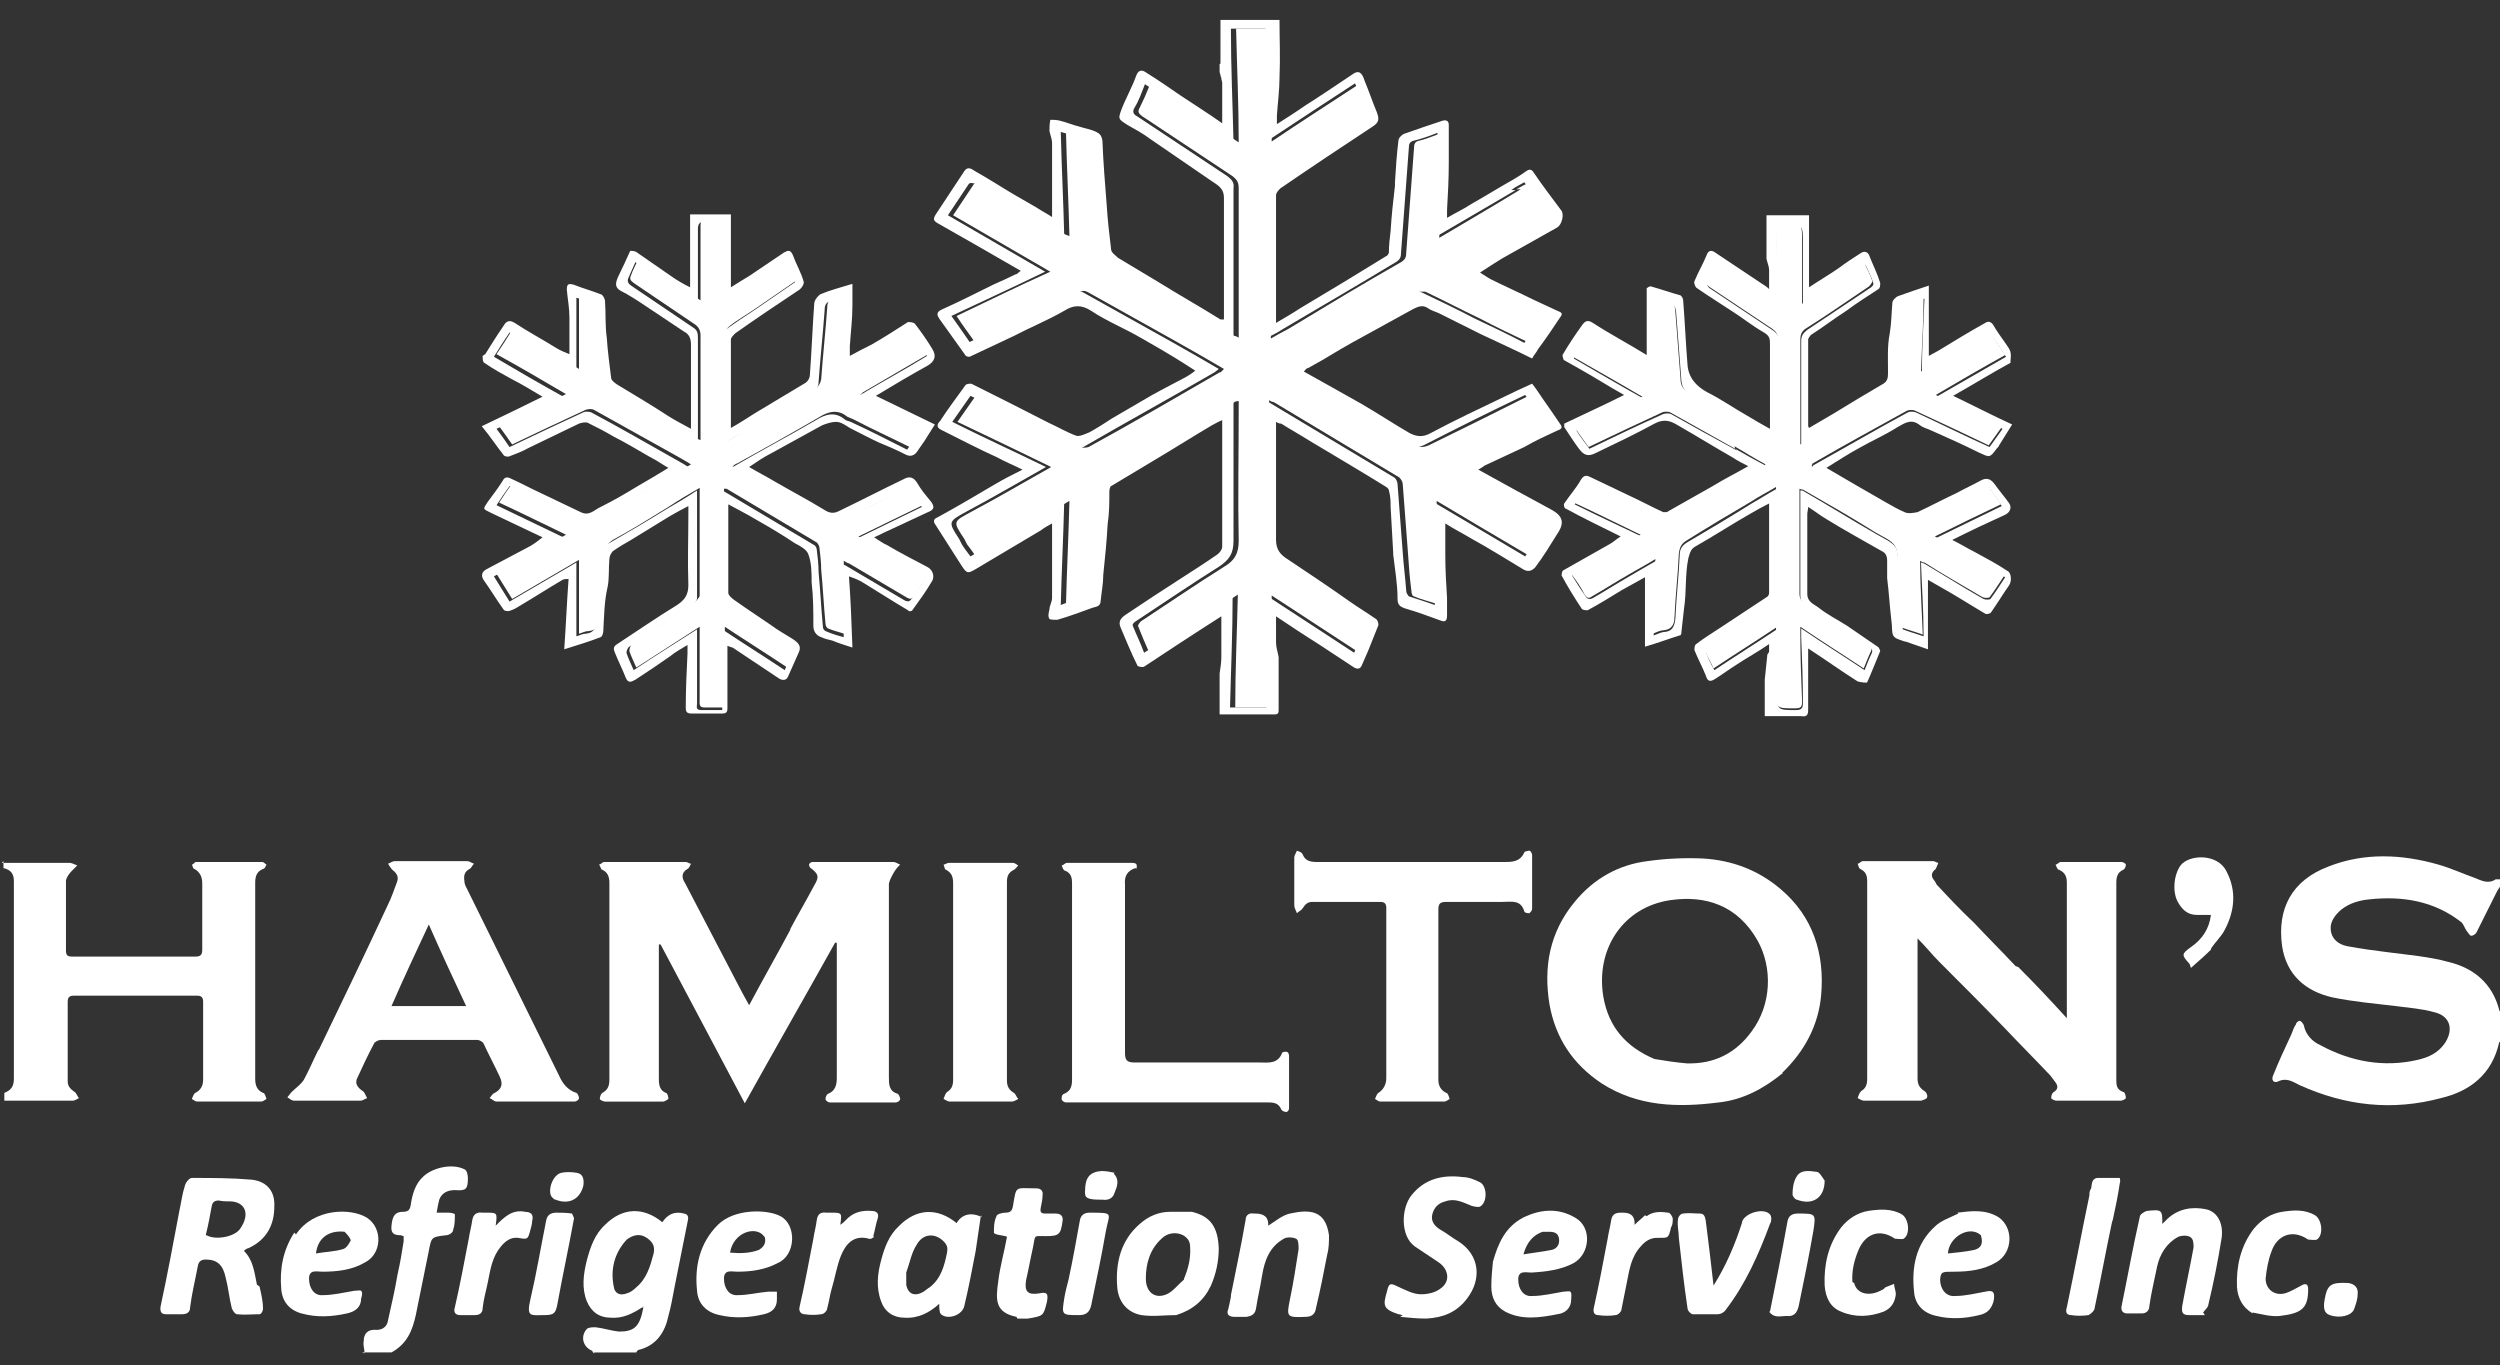
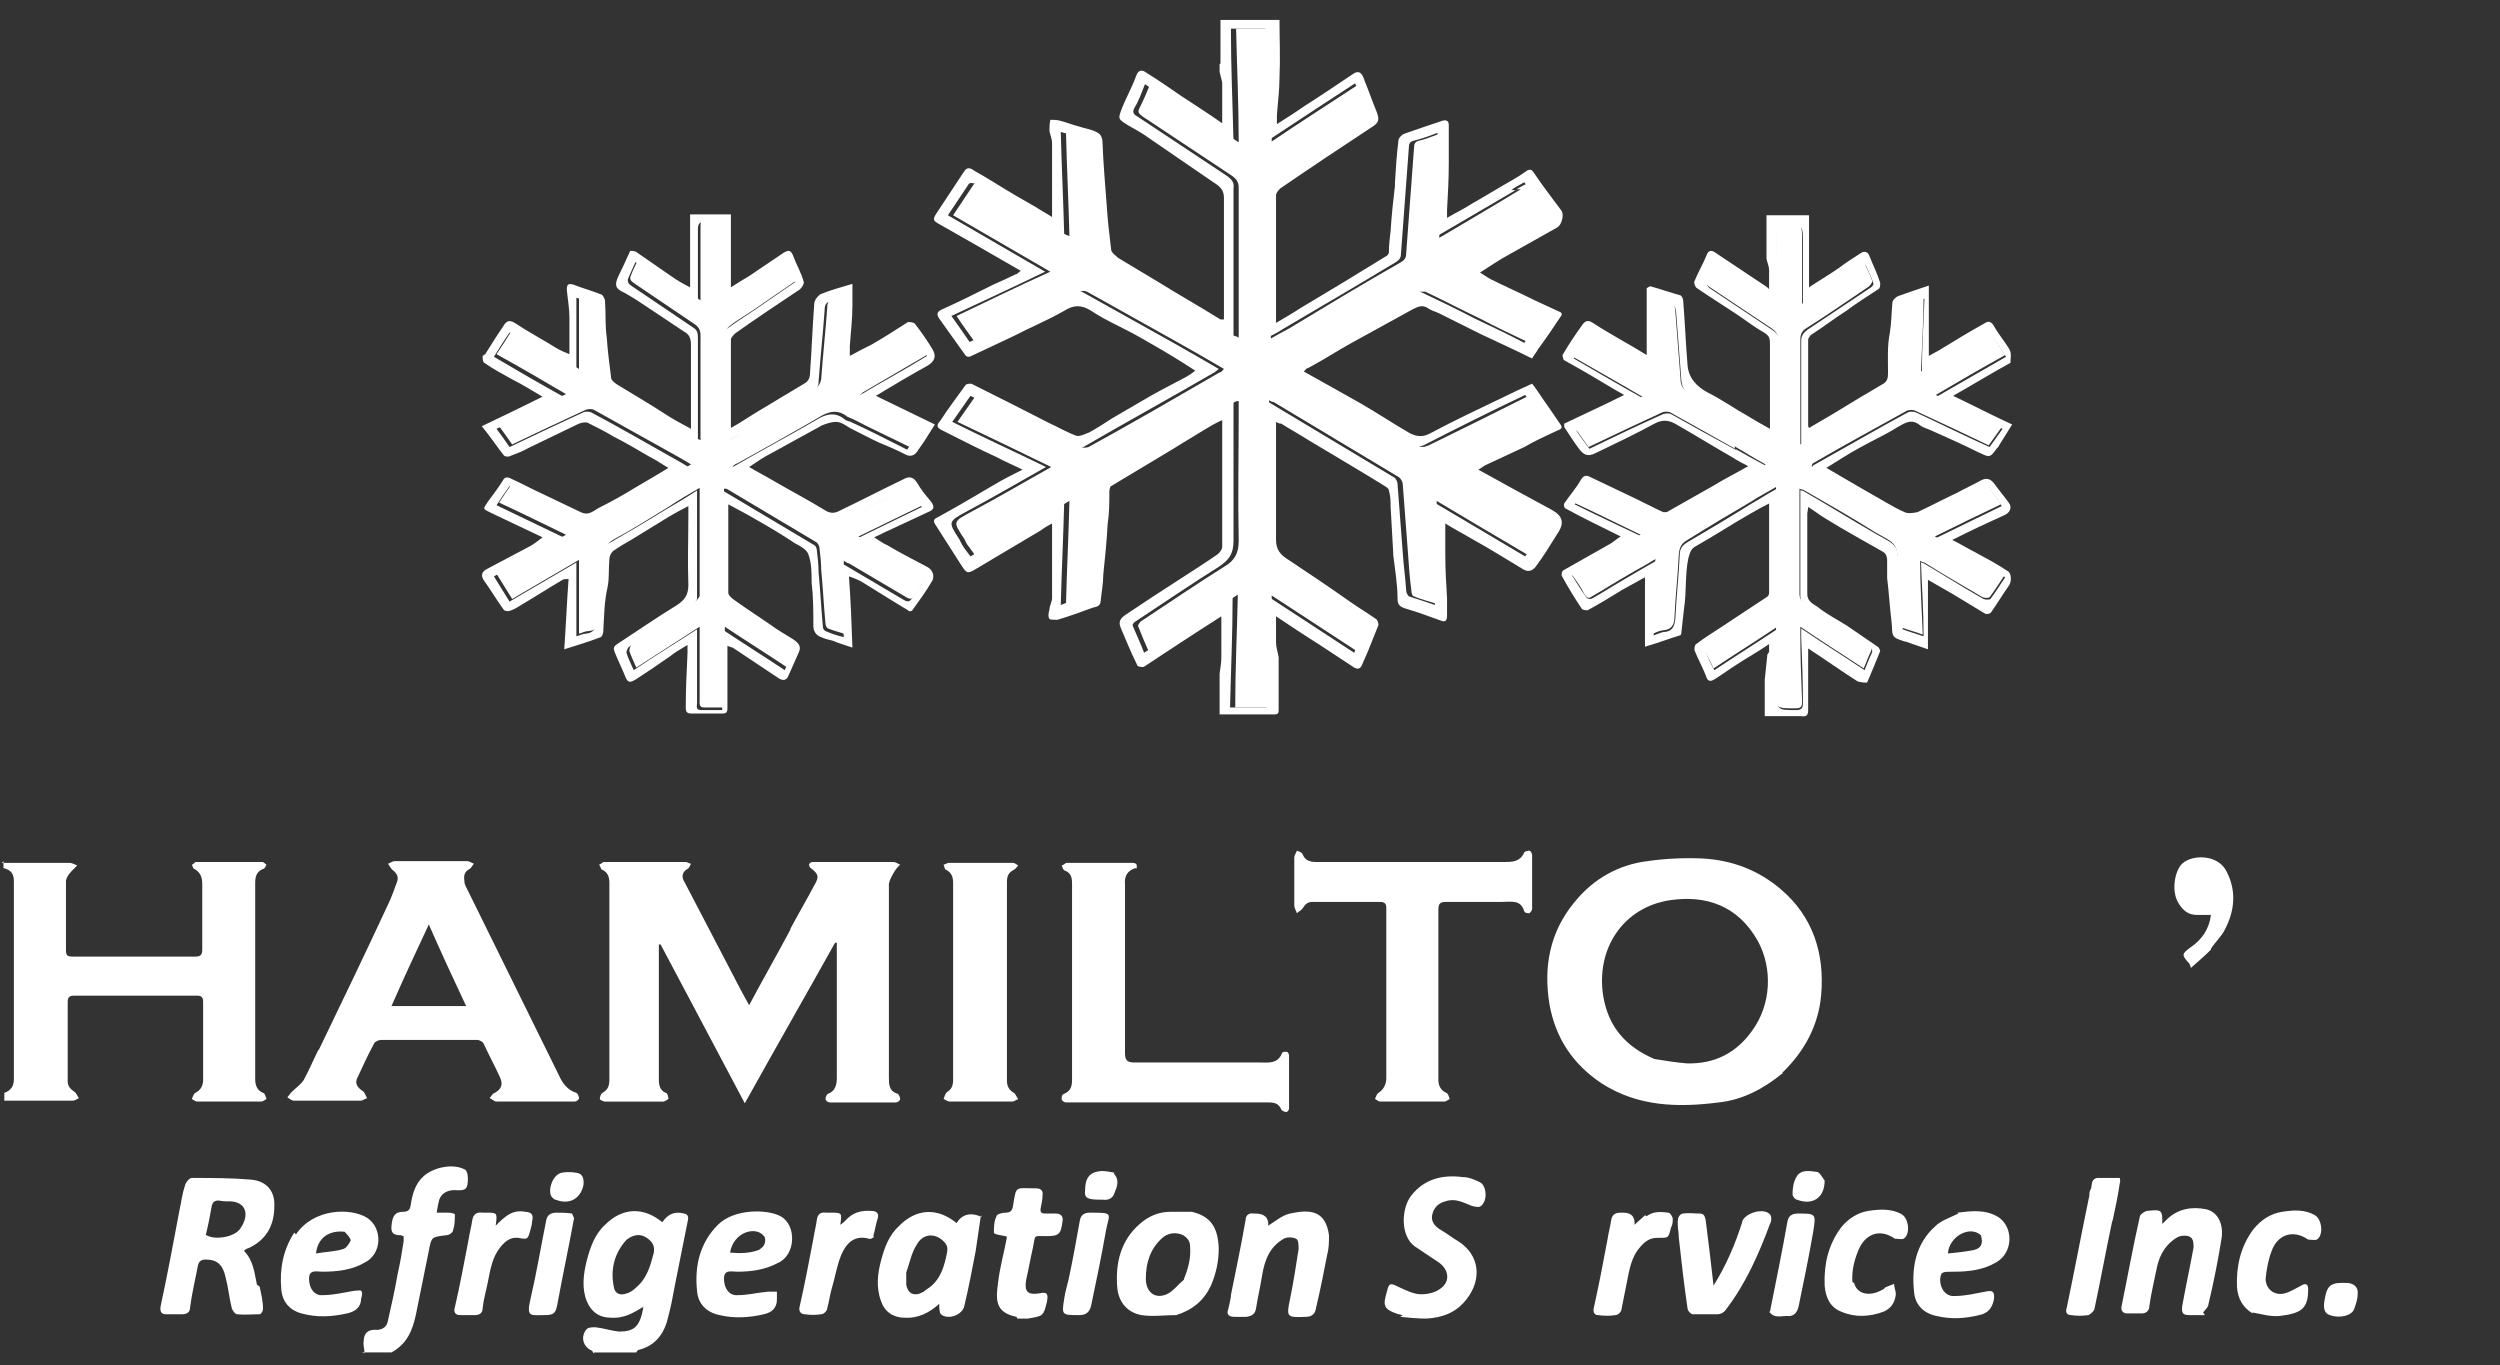
<svg xmlns="http://www.w3.org/2000/svg" id="Layer_1" version="1.1" viewBox="0 0 288 157.3">
  <rect x="0" y="0" width="288" height="157.3" fill="#333333" stroke="none" />
  <defs>
    <style>
      .st0 {
        fill: #6f6f6f;
      }

      .st1 {
        fill: #fff;
      }

      .st2 {
        fill: #6d6d6d;
      }
    </style>
  </defs>
  <path class="st1" d="M140.6,7.3c0-1.7,0-3.3,0-5,2.3,0,4.5,0,6.8,0,0,2.2.1,4.4,0,6.6,0,1.5-.2,2.9-.3,4.4,0,.3,0,.5,0,1,1.1-.7,2.2-1.4,3.2-2.1,1.9-1.2,3.8-2.5,5.6-3.7.6-.4,1-.2,1.3.8.5,1.2.9,2.4,1.4,3.6.3.8.3,1.2-.5,1.7-3.5,2.3-7.1,4.7-10.6,7.1-.2.2-.5.5-.5.8,0,4.9,0,9.7,0,14.7,1-.6,1.9-1.1,2.8-1.7,1.7-1,3.3-2,5-3,1.6-1,3.3-2,4.9-3,.1,0,.3-.3.3-.4,0-.8.1-1.7.2-2.5.1-1.7.3-3.5.5-5.2,0-.1,0-.3,0-.4.1-1.6.2-3.2.4-4.8,0-.3.4-.7.7-.8,1.4-.5,2.9-1,4.4-1.5.4-.1.7,0,.7.5,0,1.5,0,2.9,0,4.4,0,1.8-.1,3.6-.2,5.4,0,.3,0,.5,0,.9,1-.6,1.9-1,2.8-1.6,1.6-.9,3.2-1.9,4.8-2.8.5-.3,1-.6,1.4-.9.4-.3.7-.4,1,.1,1,1.5,2.1,2.9,3.2,4.4.3.5,0,1.6-.5,1.9-2.1,1.2-4.3,2.4-6.4,3.6-.8.5-1.6,1-2.5,1.6.5.3.9.6,1.3.8,1.6.8,3.2,1.5,4.8,2.3.9.4,1.9.9,2.8,1.3.5.2.7.3.3.8-.8,1.2-1.6,2.4-2.5,3.6-.2.4-.5.7-.7,1.1-2-1-4-1.9-5.9-2.8-1.6-.8-3.2-1.6-4.8-2.4-.4-.2-.9-.3-1.3-.6-.6-.4-1.1-.2-1.7.1-2,1.1-4,2.2-6,3.3-1.5.8-3,1.7-4.5,2.6-.5.3-1.1.6-1.6.9-.2,0-.3.2-.5.4,2.3,1.3,4.5,2.5,6.6,3.7,1.9,1.1,3.7,2.3,5.6,3.4.8.4,1.5.5,2.4,0,2.8-1.5,5.6-2.8,8.5-4.2,1-.5,2.1-1,3.2-1.5.4.5.8,1.1,1.2,1.7.7,1,1.4,2,2,2.9.3.4.3.6-.3.8-1.3.6-2.6,1.2-3.8,1.9-1.5.7-3,1.4-4.5,2.1-.2.1-.4.3-.8.5,2.9,1.6,5.6,3.1,8.4,4.6,1.3.7,1.6,1.5.7,2.8-.8,1.3-1.6,2.6-2.5,3.8-.4.5-.9.6-1.4.3-2-1.2-3.9-2.4-5.9-3.5-1-.6-2-1.1-3.1-1.8,0,1.4,0,2.5,0,3.7,0,1.6.1,3.3.2,4.9,0,.7,0,1.3,0,2,0,.6-.2.8-.7.6-1.4-.5-2.7-1-4.1-1.4-.6-.2-.9-.4-.9-1.1,0-1.7-.3-3.4-.5-5.1,0,0,0-.1,0-.2-.1-1.8-.2-3.6-.3-5.3,0-.6,0-1.2-.2-1.9,0-.2-.2-.3-.3-.4-2.9-1.8-5.8-3.5-8.8-5.3-1.1-.7-2.2-1.3-3.3-2-.1,0-.3,0-.6-.2v.9c0,4.2,0,8.5,0,12.7,0,1.1.5,1.7,1.3,2.2,2.4,1.6,4.8,3.2,7.2,4.9,1,.7,2,1.3,3,2,.2.1.3.5.3.7-.4,1-.8,2-1.2,3-.2.5-.5,1.1-.7,1.6-.2.5-.5.5-.9.3-1.4-.9-2.7-1.8-4.1-2.7-1.6-1-3.1-2-4.9-3.2,0,.8,0,1.4,0,2.2,0,.3,0,.4,0,.6,0,0,0,0,0,.2,0,.6.2,1.1.3,1.7,0,2,0,4,0,6,0,.4,0,.6-.5.6-2.1,0-4.1,0-6.3,0,0-1.6,0-3.1,0-4.7.1-.7.2-1.3.2-1.9v-4.7c-1.7,1.1-3.3,2.1-4.8,3.1-1.4.9-2.7,1.8-4.1,2.7-.2.1-.8,0-.8-.2-.7-1.4-1.3-2.9-1.9-4.3-.3-.7,0-1.1.6-1.5,2.1-1.4,4.2-2.8,6.4-4.2,1.4-.9,2.8-1.8,4.1-2.7.3-.2.6-.6.6-.9,0-4.8,0-9.6,0-14.6-.5.2-.8.4-1.2.6-2.2,1.3-4.4,2.7-6.6,4-1.7,1-3.3,2-5,3-.1,0-.2.4-.2.6,0,1.2,0,2.5-.2,3.8-.1,1.9-.3,3.9-.5,5.8,0,1-.2,2-.3,3,0,.7-.6.7-.9.8-1.4.5-2.7,1-4.1,1.4-.3,0-.8,0-.9-.1-.2-.3-.1-.7,0-1.1,0-.4.3-.9.3-1.3,0-2.8,0-5.7,0-8.6-.4.2-.9.5-1.3.8-2.5,1.5-4.9,2.9-7.4,4.4-1,.6-1.1.6-1.7-.3-1-1.6-2-3.1-3-4.7-.3-.4-.3-.7.2-.9,2.2-1.2,4.4-2.5,6.6-3.8,1-.6,2-1.1,3.2-1.7-1-.5-2-.9-2.9-1.4-2.2-1-4.3-2.1-6.5-3.2-.6-.3-.4-.7-.1-1,.9-1.4,1.9-2.7,2.9-4.1.1-.2.5-.2.7-.2,3,1.5,6,3,8.9,4.5,1.1.5,2.1,1.1,3.2,1.5.4.1,1-.2,1.5-.4.9-.5,1.7-1,2.6-1.6,1.2-.7,2.4-1.4,3.6-2.1,1.5-.9,3.1-1.7,4.6-2.5.4-.2.9-.5,1.4-.9-.5-.3-.9-.6-1.4-.9-1.6-1-3.3-2-4.9-2.9-1.9-1.1-3.9-1.9-5.7-3.1-1.1-.7-2-.7-3.1,0-1.9,1.1-3.9,1.9-5.8,2.9-1.7.8-3.4,1.6-5.1,2.4-.1,0-.4,0-.5-.2-1-1.4-2-2.8-3-4.2-.2-.3-.4-.7.2-1,2-.9,4-1.9,6-2.9.9-.4,1.8-.8,2.6-1.2.2,0,.4-.3.6-.4-3.3-1.9-6.4-3.7-9.6-5.5-.5-.3-.5-.5-.2-1,1.1-1.7,2.2-3.3,3.3-5,.4-.6.9-.2,1.2,0,.7.4,1.4.8,2.2,1.3,1.6,1,3.3,2,4.9,2.9.6.4,1.2.7,1.8,1.1,0-1.9,0-3.7,0-5.5,0-1,0-2,0-3,0-.5-.2-.9-.3-1.4,0-.4,0-.8.1-1.3.4,0,.7,0,1.1.1.8.2,1.5.5,2.3.7.6.2,1.3.3,1.9.6.4.2.6.4.7,1,.1,2.5.3,5,.5,7.5.1,1.7.3,3.3.5,5,0,.4.5.7.8,1,1.5.9,3,1.8,4.5,2.7,2.4,1.5,4.9,2.9,7.3,4.4,0,0,.2,0,.4,0v-.9c0-4.4,0-8.8,0-13.1,0-1.2-.8-1.5-1.5-2-2.3-1.6-4.7-3.2-7-4.8-.8-.6-1.7-1.1-2.6-1.6-1.1-.7-1.1-.7-.7-1.8.5-1.3,1.2-2.5,1.7-3.9.3-.8.8-.6,1.2-.3,1.3.8,2.6,1.7,3.9,2.6,1.5,1,3.1,2,4.8,3.2,0-1.6,0-3.1,0-4.7-.1-.5-.2-.8-.3-1.2,0,0,0,0,0-.1,0-.3,0-.6,0-.8M174.6,21.9c-3.1,1.8-6.1,3.6-9.4,5.5.1-4.1.3-8.1.4-12.1-1,.4-1.9.7-2.7.9-.5.1-.6.4-.6.8-.3,4-.6,8.1-.9,12.1,0,.5-.1.8-.6,1.1-4.3,2.6-8.6,5.1-13,7.7-.6.4-1.2.7-2,1.1v-1.2c0-5.3,0-10.6,0-15.9,0-.8.2-1.2.9-1.7,3.5-2.3,6.9-4.6,10.3-6.9.2-.1.4-.5.4-.6-.4-1-.8-2-1.3-3.1-3.4,2.2-6.7,4.4-10.2,6.7,0-.5,0-.8,0-1.2,0-3.7.1-7.4.2-11.1,0-.3-.2-.7-.4-.7-1.3,0-2.5,0-3.9,0,0,4.4.2,8.6.3,13.1-3.5-2.3-6.8-4.5-10.2-6.7-.4,1-.7,1.9-1.2,2.7-.3.5-.1.8.3,1,3.5,2.3,6.9,4.6,10.4,6.9.5.4.8.7.7,1.4,0,5.4,0,10.8,0,16.2v1c-.3-.1-.4-.1-.5-.2-4.7-2.8-9.5-5.7-14.2-8.5-.6-.4-.8-.8-.9-1.5-.3-4-.6-8-1-12,0-.2,0-.4-.2-.5-1-.4-2-.7-3.1-1,.1,4.1.3,8,.4,12-.3-.1-.5-.2-.7-.3-1.1-.7-2.3-1.4-3.4-2.1-2-1.2-4.1-2.4-6.1-3.6-.2-.1-.7-.2-.8,0-.8,1.2-1.6,2.4-2.4,3.6,3.8,2.2,7.4,4.3,11.2,6.5-3.7,1.8-7.2,3.4-10.8,5.1.8,1.1,1.4,2,2.1,3,4-1.9,7.9-3.8,11.8-5.7.5-.2.8-.3,1.3,0,3.4,1.9,6.8,3.8,10.2,5.7,1.8,1,3.5,2,5.4,3.1-.2.2-.4.3-.5.4-5,2.9-10.1,5.7-15.1,8.6-.3.2-.8.2-1.1,0-2.4-1.2-4.8-2.4-7.2-3.6-1.6-.8-3.1-1.5-4.7-2.3-.7,1-1.4,2-2.1,3,3.6,1.8,7.1,3.4,10.8,5.2-3.2,1.8-6.1,3.5-9.1,5.1-2.2,1.2-2.2,1.2-.9,3.2.1.2.2.4.3.6.3.5.7,1,1,1.4,3.6-2.1,7.1-4.2,10.8-6.4-.1,4.1-.3,8-.4,12,1-.4,1.8-.7,2.7-.9.5-.1.6-.3.7-.8.3-4,.6-8.1,1-12.1,0-.3.3-.8.5-.9,4.8-2.9,9.6-5.7,14.4-8.6.1,0,.3-.1.6-.2v1c0,5,0,10.1,0,15.1,0,1.5-.5,2.2-1.7,3-3.2,2-6.4,4.2-9.6,6.3-.2.1-.4.4-.3.5.4,1,.9,2,1.3,3.1,3.4-2.2,6.7-4.4,10.2-6.7,0,4.5-.2,8.7-.3,13h4.2v-12.9c3.4,2.2,6.7,4.4,10.1,6.6.4-1,.7-1.8,1.1-2.7.3-.5.2-.8-.3-1.1-3.5-2.3-6.9-4.6-10.4-6.8-.5-.3-.8-.7-.8-1.4,0-5.4,0-10.8,0-16.2,0-.3,0-.6,0-.9.2,0,.4.1.5.2,4.8,2.9,9.7,5.8,14.5,8.7.2.1.4.5.4.8.2,2.6.4,5.3.6,7.9.1,1.5.3,2.9.4,4.4,0,.2.2.5.3.6.9.3,1.9.6,3,1-.1-4-.3-7.9-.4-12,3.7,2.2,7.3,4.3,10.8,6.4.9-1.3,1.7-2.5,2.5-3.7,0-.1,0-.5-.2-.6-2.3-1.3-4.7-2.6-7-4-1.2-.7-2.4-1.4-3.7-2.1,3.6-1.8,7.1-3.5,10.6-5.2-.8-1.1-1.5-2-2.2-3-4,1.9-7.8,3.8-11.7,5.8-.5.2-.9.3-1.4,0-4.2-2.4-8.5-4.8-12.7-7.2-.9-.5-1.8-1-2.8-1.6.2-.1.2-.2.3-.2,5.1-2.9,10.3-5.8,15.5-8.7.2-.1.5-.1.7,0,2.1,1,4.2,2,6.3,3.1,1.9.9,3.8,1.8,5.7,2.8.7-1,1.4-2,2.1-3-3.5-1.7-7-3.4-10.5-5.1.2-.2.3-.3.4-.3,3.4-2,6.8-3.9,10.2-5.9.4-.2.5-.4.3-.7-.8-1.2-1.6-2.3-2.5-3.5-.5.3-1,.5-1.5.9Z" />
  <path class="st1" d="M.2,99.4c2.6,0,5.2,0,7.8,0,.3,0,.6.2.9.3-.2.2-.4.4-.6.6-.3.3-.6.7-.7,1.1,0,2.7,0,5.4,0,8.1,0,.6.2.7.8.7,4.7,0,9.4,0,14.1,0,.6,0,.8-.2.8-.8,0-2.5,0-5,0-7.6,0-.7-.2-1.3-.9-1.7-.2,0-.2-.4-.3-.5.2,0,.3-.3.5-.3,2.5,0,5.1,0,7.6,0,.2,0,.3.2.5.3-.1.2-.2.5-.4.5-.7.3-.9.8-.9,1.6,0,7.5,0,15.1,0,22.6,0,.7.2,1.3.9,1.6.2,0,.3.4.4.7-.2.1-.4.3-.6.3-2.5,0-4.9,0-7.4,0-.2,0-.4-.2-.6-.3.1-.2.2-.6.4-.7.6-.3.9-.8.9-1.5,0-3,0-6,0-9,0-.5-.2-.7-.7-.7-4.7,0-9.5,0-14.2,0-.5,0-.7.2-.7.7,0,3.1,0,6.1,0,9.2,0,.6.4.9.8,1.2.2.1.3.5.5.7-.2.1-.5.3-.7.3-2.6,0-5.2,0-7.9,0,0-.3,0-.6,0-.9.8-.3,1.1-.8,1.1-1.6,0-7.6,0-15.2,0-22.8,0-.9-.4-1.3-1.2-1.5v-.8Z" />
-   <path class="st1" d="M288.2,119.8c0,.2-.3.2-.3.3-.8,3.6-3.3,5.6-6.7,6.4-5.6,1.5-11,.9-16.3-1.5-.8-.4-1.5-.9-2.5-.4-.5.2-.8-.2-.5-.8.6-1.5,1.3-3,2-4.5.2-.4.3-.9.6-1.3,0-.2.3-.4.4-.4.2,0,.4.3.5.5.2,1.1,1,1.9,1.9,2.3,3.5,1.9,7.3,2.6,11.2,1.7,1.3-.3,2.4-.8,3.2-2,1-1.6.5-3.1-1.3-3.5-1.4-.4-2.9-.5-4.4-.7-2.5-.3-4.9-.5-7.3-1-3.1-.7-5.3-2.6-5.8-5.9-.6-4.3,1.1-7.6,5.4-9.2,4.1-1.6,8.4-1.4,12.6-.2,1.4.4,2.7,1,4.1,1.5.8.3,1.6.8,2.5.2.2,0,.5,0,.8,0,0,.1,0,.3,0,.4-.2.3-.4.6-.6.9-.8,1.6-1.6,3.2-2.4,4.8-.1.2-.4.4-.6.4-.2,0-.3-.3-.5-.5-.3-.4-.4-.9-.7-1.1-3.1-2.4-6.7-3-10.5-2.6-1.1.1-2.3.4-3.3,1.2-.7.6-1.3,1.4-1.2,2.3.1,1.1.9,1.7,1.9,1.9,1.6.3,3.1.5,4.7.7,2.3.3,4.7.5,6.9,1.1,3,.7,5.1,2.5,5.9,5.5,0,.2.2.3.3.5v3Z" />
  <path class="st1" d="M68.5,155.9c-.2,0-.2-.2-.3-.3-1-.4-1.4-1.6-.6-2.5.2-.2.7-.2,1-.2.9.1,1.8.4,2.7.5,1.8,0,2.4-.6,2.8-2.7,0-.1,0-.2,0-.2,0,0,0,0-.1.1-1.1.7-2.2,1.3-3.6,1.2-1.4,0-2.3-.7-2.8-1.9-.6-1.5-.4-3.1,0-4.7.4-1.5.9-3,2.1-4.1,2-2,4.4-2.1,6.6-.3.6-.9,1.4-1.3,2.5-1,.6.1.5.6.4,1-.5,2.5-1,5-1.5,7.5-.2,1.1-.4,2.2-.7,3.3-.4,1.9-1.4,3.4-3.4,3.9-.1,0-.2.1-.3.3-1.6,0-3.2,0-4.9,0M72.2,142.8c-1.4,1.5-1.9,3.4-1.5,5.4.1.8.7,1.1,1.5.8.4-.1.8-.4,1.1-.7,1.2-1,1.6-2.4,2-3.9.2-.9-.2-1.4-.8-1.8-.7-.5-1.5-.4-2.3.2Z" />
  <path class="st1" d="M42,155.9c0-.5-.2-.9-.1-1.4,0-.9.5-1.4,1.5-1.3.7,0,1.2-.4,1.3-1.1.4-1.8.8-3.5,1.1-5.3.3-1.3.5-2.5.7-3.8,0-.2,0-.4,0-.6-.1,0-.3-.1-.3-.1-.8,0-1.2-.2-1.1-1.1.1-1.1.4-1.6,1.3-1.6.6,0,.8-.2.9-.7.2-1.3.5-2.5,1.5-3.4,1.1-1,3.3-1.5,4.7-.8.3.1.4.7.4,1,0,1.3-.2,1.5-1.5,1.4-.8,0-1.5.3-1.8,1.1-.1.4-.2.9-.3,1.5.5,0,1,0,1.4,0,.2,0,.7.1.7.2,0,.6,0,1.2-.2,1.8,0,.3-.5.6-.8.6-1.7.2-1.7.2-2,1.8-.5,2.5-1,4.9-1.5,7.4-.4,1.8-1,3.3-2.8,4.3-1.1,0-2.2,0-3.4,0Z" />
  <path class="st1" d="M91,107.1c.9-1.7,1.9-3.4,2.8-5.1.6-1,.5-1.3-.4-2-.1,0-.2-.3-.2-.4,0-.1.2-.3.4-.3.1,0,.3,0,.5,0,2.9,0,5.9,0,8.8,0,.3,0,.5.2.8.3-.2.2-.4.4-.6.7-.3.5-.6,1-.7,1.5,0,1.5,0,3,0,4.5,0,5.9,0,11.8,0,17.8,0,.8,0,1.6,1,1.9.1,0,.3.4.3.6,0,.2-.3.4-.5.4-2.5,0-5.1,0-7.6,0-.2,0-.5-.2-.5-.4,0-.2.1-.5.3-.6.8-.3,1-1,1-1.8,0-5,0-9.9,0-14.9v-.7c0,0-.1,0-.2,0-3.4,6.1-6.9,12.2-10.4,18.5-3.3-6.2-6.5-12.3-9.7-18.3,0,0-.1,0-.2,0v.8c0,4.9,0,9.8,0,14.7,0,.7.1,1.3.8,1.6.2,0,.3.5.3.7,0,0-.4.3-.6.3-2.2,0-4.5,0-6.7,0-.2,0-.6-.2-.6-.3,0-.2.1-.6.3-.7.7-.4.8-.9.8-1.6,0-7.5,0-15.1,0-22.6,0-.7-.2-1.2-.8-1.5-.2,0-.2-.4-.4-.6.2,0,.4-.3.6-.3,3.1,0,6.2,0,9.4,0,.2,0,.4.2.6.2-.1.2-.2.5-.4.6-.7.4-.7,1-.3,1.6,2,3.8,4,7.7,6,11.5.4.8.9,1.7,1.4,2.6,1.6-3,3.2-5.8,4.8-8.8Z" />
  <path class="st1" d="M203.8,75.1c0-.2,0-.5,0-.9-1.3.9-2.6,1.6-3.8,2.4-.8.5-1.6,1.1-2.4,1.6-.6.4-.9.3-1.1-.4-.4-1-.9-1.9-1.3-2.9,0-.2,0-.6.2-.7.9-.7,1.9-1.3,2.8-1.9,1.8-1.2,3.5-2.3,5.3-3.5.2-.1.3-.3.3-.5,0-3.4,0-6.7,0-10.3-.8.4-1.5.8-2.2,1.2-2.1,1.2-4.1,2.5-6.2,3.7-.6.3-.7.7-.9,1.4-.4,1.9-.2,3.9-.5,5.8-.1.9-.2,1.8-.3,2.7,0,.1,0,.4-.2.4-1.3.4-2.6.9-4,1.3v-8c-.9.5-1.8,1-2.7,1.5-1.3.8-2.6,1.6-3.9,2.3-.2,0-.6,0-.7-.2-.8-1.2-1.6-2.5-2.3-3.8,0-.1,0-.5.2-.6,1.8-1,3.5-2,5.3-3,.4-.2.8-.6,1.3-.9-2.2-1.1-4.3-2.1-6.3-3.2-.2,0-.3-.5-.2-.6.6-.9,1.4-1.8,1.9-2.7.4-.7.8-.5,1.2-.3,1.5.7,2.9,1.4,4.4,2.1,1.3.6,2.6,1.3,3.9,1.9.1,0,.3,0,.4,0,1.8-1,3.5-2,5.3-3,1.3-.8,2.7-1.5,4.1-2.3-.6-.3-1.2-.6-1.8-1-2.1-1.2-4.2-2.5-6.3-3.7-.8-.5-1.6-.8-2.7-.2-2.2,1.2-4.5,2.3-6.8,3.4-.8.4-1.3.3-1.9-.5-.6-.8-1.1-1.6-1.7-2.5,0,0,0-.2,0-.4,2.3-1.1,4.5-2.1,6.9-3.3-1.8-1-3.5-2.1-5.3-3.1-.5-.3-1.1-.6-1.6-.9-.1,0-.2-.5-.2-.6.7-1.2,1.5-2.4,2.3-3.5.3-.4.6-.6,1.2-.2,2,1.3,4.1,2.4,6.2,3.7,0-1.5,0-2.8,0-4.2,0-1.2,0-2.3,0-3.5,0,0,.4-.3.5-.2,1.1.3,2.2.7,3.3,1,.2,0,.4.4.4.6.2,2.5.3,5,.5,7.4.1,1.5,1,2.5,2.3,3.2,1.6.8,3,1.8,4.6,2.7.8.5,1.7,1,2.6,1.5v-2.6c0-2.4,0-4.8,0-7.1,0-.6,0-1-.7-1.4-1.4-.8-2.6-1.8-3.9-2.6-1.2-.8-2.5-1.6-3.8-2.5-.2-.1-.4-.6-.3-.8.4-1,1-2,1.4-3,.2-.6.6-.6,1-.3,1.8,1.2,3.6,2.4,5.4,3.6.3.2.5.3.8.6,0-.3,0-.6,0-1,0-.5,0-.8,0-1.2,0-.4-.2-.8-.3-1.3v-5h4.9v8.3c1.2-.8,2.4-1.5,3.4-2.2.8-.6,1.7-1.2,2.5-1.7.4-.3.9-.3,1.1.4.4,1,.9,2,1.2,3,0,.2,0,.6-.2.7-1.2.8-2.5,1.6-3.7,2.5-1.4.9-2.7,1.9-4.1,2.8-.1.1-.3.4-.3.5,0,3.3,0,6.7,0,10,0,0,0,0,.1.2,1-.6,1.9-1.1,2.9-1.7,1.8-1.1,3.6-2.2,5.5-3.3.6-.3.7-.7.7-1.3,0-1.6-.1-3.1.2-4.6.2-1.2.2-2.4.3-3.5,0-.3.4-.7.7-.8,1.1-.4,2.3-.8,3.5-1.2v8.1c.4-.2.7-.4,1.1-.6,1.8-1.1,3.6-2.2,5.4-3.2.3-.2.6-.2.9.2.4.7.9,1.4,1.4,2.1.7,1,.7,1,.6,2.3-2.2,1.2-4.3,2.5-6.6,3.8,2.3,1.1,4.4,2.2,6.8,3.3-.5.8-1,1.6-1.5,2.4,0,.1-.2.3-.3.4-.8,1.1-.8,1-2.1.4-1.8-.9-3.6-1.7-5.4-2.5-.4-.2-.9-.3-1.3-.6-1-.8-1.7-.3-2.6.2-1.4.9-3,1.6-4.4,2.4-1.3.7-2.5,1.5-3.8,2.3,2.4,1.4,4.6,2.7,6.9,4,.7.4,1.4.8,2.1,1.1.4.2,1,.1,1.5,0,1.5-.7,3-1.5,4.5-2.2.9-.5,1.8-.9,2.7-1.4.7-.4,1.2-.3,1.7.4.5.7,1.1,1.4,1.6,2.1.4.5.2,1.1-.4,1.4-2,.9-3.9,1.8-6.1,2.9,1,.5,1.8,1,2.6,1.4,1.3.7,2.6,1.4,3.8,2.2.4.2.5,1.2.1,1.7-.7,1-1.3,2-2,3-.1.2-.5.3-.7.2-1.7-1-3.4-2.1-5.2-3.1-.5-.3-.9-.5-1.4-.8v8c-.9-.3-1.7-.6-2.6-.9,0,0,0,0-.1,0-.5-.2-1.1-.3-1.3-.7-.2-.4-.1-1-.2-1.6-.2-1.7-.3-3.4-.5-5,0-.7,0-1.3,0-2,0-.6-.2-.9-.6-1.1-2.1-1.2-4.3-2.4-6.4-3.7-.7-.4-1.3-.9-2.1-1.4,0,.3-.1.6-.1.8,0,3.1,0,6.1,0,9.2,0,1,.8,1.2,1.3,1.6,1,.8,2.2,1.4,3.3,2.1,1.2.8,2.3,1.6,3.5,2.4.1,0,.3.4.3.5-.5,1.2-1,2.5-1.5,3.6,0,.1-.8,0-1.1-.1-1.9-1.2-3.7-2.5-5.7-3.8,0,.4,0,.6,0,.9,0,2.1,0,4.2,0,6.2,0,.6-.2.8-.8.7-1.3,0-2.7,0-4.2,0,0-1.4,0-2.8,0-4.2.1-1,.2-1.9.3-2.9M199.9,51.7c1.2.7,2.3,1.3,3.6,2-3.8,2.2-7.5,4.3-11.2,6.3-.2.1-.7.1-1,0-2.8-1.3-5.6-2.7-8.4-4.1-.5.7-1,1.4-1.5,2.2,2.6,1.3,5,2.4,7.7,3.7-2.8,1.6-5.4,3.1-8,4.5.5.8,1,1.6,1.5,2.3.2.4.5.5.9.3,1.4-.8,2.8-1.7,4.2-2.5,1-.6,1.9-1.1,3.1-1.8,0,2.9-.2,5.7-.3,8.6.6-.2.9-.4,1.3-.4.9-.1,1.1-.7,1.2-1.5.1-2.4.4-4.9.5-7.3,0-.8.3-1.2,1-1.6,2.4-1.4,4.9-2.9,7.3-4.4.9-.5,1.8-1.1,2.9-1.7,0,4.3,0,8.4,0,12.6,0,.2-.3.6-.5.7-2.4,1.6-4.9,3.2-7.3,4.9-.2.1-.4.6-.3.8.2.6.5,1.2.9,1.9,2.4-1.6,4.8-3.1,7.2-4.7,0,.4,0,.6,0,.8,0,2.1,0,4.2,0,6.3,0,2.2,0,2.2,2.2,2.2.6,0,.8-.2.8-.8,0-2.5-.1-5-.2-7.6,0-.3,0-.6,0-1,2.5,1.7,4.9,3.2,7.3,4.8.3-.7.5-1.3.8-1.9.2-.4,0-.6-.3-.8-2.4-1.6-4.9-3.2-7.3-4.8-.4-.3-.6-.6-.6-1.1,0-3.8,0-7.6,0-11.4,0-.2,0-.5,0-.7.2,0,.3,0,.4.1,2.8,1.6,5.5,3.3,8.3,4.9.8.5,1.9.9,2.3,1.6.4.8.2,1.9.3,2.8.2,2.2.3,4.4.5,6.6.8.3,1.5.5,2.4.8,0-2.9-.2-5.6-.3-8.5.3.1.4.1.5.2,2.2,1.3,4.4,2.7,6.7,4,.2.1.7.1.8,0,.6-.8,1.1-1.6,1.7-2.5-2.7-1.5-5.3-3-8-4.5,2.7-1.3,5.1-2.5,7.6-3.7-.5-.8-1-1.5-1.5-2.2-2.9,1.4-5.6,2.8-8.4,4.1-.3.1-.7,0-1-.1-2.5-1.4-4.9-2.8-7.4-4.2-1.2-.7-2.3-1.3-3.5-2,0-.2,0-.2.1-.3,3.6-2,7.2-4.1,10.9-6.1.2-.1.6-.1.9,0,2.8,1.3,5.6,2.7,8.5,4,.5-.7,1-1.4,1.5-2.1-2.6-1.2-5-2.4-7.6-3.7,2.8-1.6,5.4-3.1,8-4.6-.6-.9-1.1-1.7-1.7-2.4-.1-.1-.5-.2-.7,0-1.7.9-3.3,1.9-4.9,2.9-.7.4-1.5.9-2.4,1.4,0-3,.2-5.7.3-8.6-.7.2-1.2.4-1.8.6-.5.1-.6.4-.6.8-.2,2.8-.4,5.6-.7,8.4,0,.3-.3.8-.6,1-3,1.8-6.1,3.6-9.1,5.5-.4.2-.9.4-1.4.7v-.9c0-3.7,0-7.5,0-11.2,0-.6.2-.9.7-1.3,2.4-1.6,4.8-3.2,7.2-4.8.2-.1.5-.4.4-.6-.2-.7-.6-1.4-.9-2.1-2.5,1.6-4.8,3.2-7.2,4.7,0-2.5,0-4.8,0-7.2,0-2.1,0-2.1-2.1-2.1-.7,0-.9.2-.9.9,0,2.5,0,5,.1,7.6,0,.3,0,.5,0,.9-2.5-1.6-4.9-3.2-7.2-4.7-.3.7-.5,1.2-.8,1.7-.2.4-.2.7.3,1,2.4,1.6,4.8,3.2,7.2,4.8.4.3.6.6.6,1.1,0,3.8,0,7.6,0,11.4,0,.2,0,.5,0,.8-.3-.1-.5-.2-.7-.3-3.1-1.9-6.3-3.8-9.5-5.7-.7-.4-.9-.8-1-1.5-.2-2.6-.4-5.2-.6-7.8,0-.3-.1-.8-.3-.9-.6-.3-1.3-.5-2.2-.7.1,2.9.2,5.7.3,8.6-2.7-1.6-5.2-3.1-7.8-4.6-.6.9-1.2,1.8-1.8,2.8,2.6,1.5,5.3,3.1,8,4.6-2.6,1.3-5.1,2.5-7.7,3.7.5.8,1,1.4,1.5,2.1,2.9-1.4,5.6-2.7,8.5-4,.3-.1.7-.1.9,0,2.5,1.4,5,2.8,7.6,4.2Z" />
  <path class="st1" d="M55.9,40.8c.7-1.1,1.3-2.1,2-3.1.3-.5.6-1,1.4-.5,1.5,1,3.2,1.9,4.8,2.9.5.3,1,.5,1.5.7,0-1.4,0-2.8,0-4.2,0-1.1-.2-2.1-.3-3.2,0-.6.1-.8.8-.6,1,.4,2.1.7,3.1,1.1.2,0,.5.5.5.8.1,1.4,0,2.8.2,4.2.1,1.5.3,3,.5,4.6,0,.3.4.6.7.8,2,1.2,4,2.4,6,3.7.8.5,1.6.9,2.5,1.4,0-.4,0-.7,0-1,0-2.9,0-5.8,0-8.7,0-.7-.2-1.2-.8-1.5-1.5-1-3-2-4.5-3-.9-.6-1.8-1.2-2.8-1.7-.7-.4-.6-.9-.3-1.6.5-1,.9-1.9,1.4-3,.2,0,.6,0,.8.2,1.3.9,2.6,1.8,3.9,2.7.7.5,1.4.9,2.2,1.3v-8.4h4.7v8.4c.8-.5,1.4-.9,2.1-1.3,1.3-.9,2.7-1.8,4-2.7.4-.2.7-.4,1,.2.4,1.1,1,2.1,1.3,3.2,0,.3-.3.8-.7,1-2.4,1.6-4.8,3.2-7.2,4.9-.2.2-.5.5-.5.7,0,3.3,0,6.6,0,9.9,0,0,0,.2,0,.3,1.1-.6,2.1-1.3,3.1-1.9,1.8-1.1,3.7-2.2,5.5-3.3.3-.2.5-.6.5-.9.2-2.7.3-5.5.5-8.2,0-.4.4-.9.7-1.1,1.2-.5,2.4-.8,3.7-1.2,0,.9,0,1.7,0,2.5,0,1.6-.2,3.1-.3,4.7,0,.3,0,.6,0,1.1.9-.5,1.7-.9,2.5-1.3,1.4-.8,2.8-1.7,4.2-2.6.2,0,.6,0,.8.2.7.9,1.4,1.9,2,2.9.5.8.3,1.4-.5,1.9-2,1.1-4,2.3-6,3.5,2.3,1.1,4.5,2.2,6.8,3.3-.4.6-.8,1.3-1.2,1.9-.3.4-.6.9-.9,1.3-.4.5-.9.5-1.4.2-1-.5-1.9-.9-2.9-1.3-1.1-.5-2.2-1.1-3.4-1.7-.5-.3-1-.7-1.6-.7-.5,0-1.1.2-1.6.4-2,1.1-4,2.2-6,3.3-.8.4-1.5.9-2.4,1.5,1,.6,2,1.1,3,1.7,1.9,1.1,3.8,2.1,5.6,3.2.6.4,1.1.5,1.7.2,2.5-1.2,5-2.5,7.5-3.7.7-.4,1.2-.2,1.6.5.4.7.9,1.3,1.4,1.9.6.7.6,1.1-.2,1.4-1.5.7-3,1.4-4.5,2.1-.5.2-1,.5-1.7.8.5.3,1,.7,1.5.9,1.5.9,3.1,1.7,4.6,2.5.6.3.9,1,.6,1.6-.7,1.2-1.5,2.3-2.3,3.4,0,.1-.4.2-.5,0-1.7-1-3.4-2.1-5.2-3.2-.5-.3-1-.5-1.6-.7.2,2.7.3,5.3.4,8.2-.9-.3-1.6-.5-2.3-.8-.4-.1-.9-.2-1.3-.4-.6-.2-.9-.7-.9-1.3,0-1.7,0-3.3-.2-5,0-1.1,0-2.3-.4-3.3-.2-.5-.9-.9-1.5-1.2-1.5-1-3-1.9-4.6-2.8-1-.6-2-1.1-3.1-1.7,0,3.5,0,6.9,0,10.2,0,.3.5.7.8.9,1.4,1,2.8,1.9,4.1,2.8.8.6,1.7,1.1,2.5,1.6.6.4,1.1.8.7,1.6-.4.9-.8,1.8-1.2,2.7-.2.5-.6.5-1,.3-1.8-1.2-3.6-2.4-5.4-3.6-.1,0-.3-.1-.6-.2,0,1.4,0,2.8,0,4.1,0,1,0,2.1,0,3.1,0,.5-.2.6-.6.6-1.2,0-2.3,0-3.5,0-.6,0-.7-.2-.7-.7,0-2.1.1-4.1.2-6.2,0-.3,0-.5,0-1-.8.5-1.4.8-2,1.3-1.3.9-2.6,1.8-4,2.7-.4.2-.8.5-1.1-.2-.4-1-.9-2-1.3-3-.1-.3-.2-.6.3-.9,2.3-1.5,4.6-3.1,6.9-4.5.9-.6,1.3-1.2,1.3-2.3-.1-2.7,0-5.4,0-8.1,0-.3,0-.6,0-1-.8.4-1.5.8-2.2,1.2-1.5.9-2.9,1.8-4.4,2.7-.7.4-1.4.8-2.1,1.3-.2.2-.4.6-.4.9-.1,1.1,0,2.2-.2,3.2-.4,1.7-.4,3.4-.5,5.1,0,.2-.1.6-.3.7-1.3.5-2.6.9-4.2,1.4.2-2.8.3-5.4.5-8.1-.3,0-.5,0-.7.1-1.7,1-3.4,2.1-5.1,3.1-.3.2-.7.4-1.1.5-.2,0-.5,0-.6-.2-.8-1.1-1.5-2.3-2.3-3.4-.3-.5-.2-.9.3-1.2,1.7-.9,3.4-1.8,5.1-2.7.5-.3.9-.6,1.4-1-2.1-1-4-1.9-5.9-2.8-1-.5-1-.4-.4-1.3.6-.8,1.2-1.6,1.7-2.4.3-.6.7-.4,1.1-.2,1.1.5,2.2,1.1,3.3,1.6,1.5.7,3.1,1.5,4.6,2.2,1,.5,1.6-.3,2.3-.6,1.4-.7,2.8-1.5,4.1-2.3,1.2-.7,2.4-1.4,3.7-2.2-.7-.4-1.4-.9-2.2-1.3-1.4-.8-2.7-1.6-4.1-2.3-1-.6-2-1.1-3-1.6-.3-.1-.7,0-1,.1-1.9.9-3.9,1.9-5.8,2.8-.7.4-1.5.7-2.3,1-.2,0-.5,0-.6-.2-.8-1-1.5-2.1-2.5-3.3,2.3-1.1,4.6-2.2,7-3.4-1.2-.7-2.3-1.4-3.5-2-1.1-.6-2.2-1.2-3.2-1.9-.2-.1-.2-.5-.2-.8M99.1,45.5c2.5-1.5,5.1-2.9,7.7-4.5-.6-.8-1.1-1.6-1.6-2.4-.2-.4-.4-.3-.8-.1-1.3.8-2.7,1.6-4.1,2.4-1,.6-2,1.2-3.2,1.9.1-3,.2-5.7.3-8.6-.6.2-1.1.4-1.7.5-.5.1-.7.4-.7,1-.2,2.8-.5,5.5-.7,8.3,0,.5-.2.8-.7,1.1-2.7,1.6-5.4,3.2-8.1,4.8-.7.4-1.5.8-2.2,1.3,0-.2-.1-.2-.1-.3,0-4.1,0-8.1,0-12.2,0-.3.2-.6.5-.8,1-.7,2-1.4,3.1-2.1,1.6-1.1,3.2-2.2,4.8-3.3-.4-.8-.7-1.6-1-2.4-2.4,1.6-4.8,3.1-7.2,4.7v-9.3c-.7,0-1.4,0-2.1,0-.7,0-.9.3-.9.9,0,2.5,0,5,0,7.5,0,.3,0,.6,0,1-2.5-1.6-4.8-3.2-7.2-4.7-.3.7-.6,1.3-.8,1.8-.2.4,0,.7.3.9,2.4,1.6,4.7,3.2,7.1,4.8.5.3.6.6.6,1.2,0,3.8,0,7.6,0,11.3,0,.2,0,.5,0,.8-.2,0-.4-.1-.6-.2-3.3-1.9-6.6-3.9-9.8-5.9-.3-.2-.6-.7-.6-1-.2-1.5-.3-3-.4-4.5-.1-1.3-.2-2.6-.4-3.9,0-.2-.1-.5-.3-.6-.6-.3-1.3-.4-1.9-.6v8.5c-2.6-1.5-5.1-3-7.7-4.5-.6.9-1.2,1.8-1.8,2.8,2.7,1.6,5.3,3.1,8,4.6-2.7,1.3-5.1,2.5-7.7,3.7.6.8,1.1,1.5,1.5,2.1,2.9-1.4,5.7-2.7,8.5-4,.2-.1.6-.1.9,0,3.2,1.7,6.3,3.5,9.5,5.3.5.3,1.1.6,1.7,1-3.7,2.1-7.3,4.1-10.9,6.2-.5.3-.9.3-1.5,0-2.7-1.4-5.4-2.7-8.2-4-.5.7-1,1.4-1.5,2.2,2.5,1.2,5,2.4,7.7,3.7-2.8,1.6-5.4,3-8,4.5.6,1,1.2,1.9,1.8,2.9,2.6-1.5,5.1-3,7.7-4.5v8.5c.4-.1.7-.3,1.1-.3,1-.1,1.2-.8,1.3-1.7.2-2.4.4-4.9.5-7.3,0-.7.3-1.2,1-1.5,2.1-1.2,4.3-2.5,6.4-3.8,1.2-.7,2.4-1.4,3.6-2.2,0,.1,0,.2,0,.2,0,4.1,0,8.2,0,12.2,0,.3-.3.6-.5.7-2.4,1.6-4.8,3.2-7.3,4.9-.2.1-.4.6-.3.8.2.6.5,1.2.8,1.9,2.4-1.6,4.8-3.1,7.3-4.7,0,.5,0,.7,0,1,0,2.5,0,5,0,7.5,0,.4-.2.8.5.8.8,0,1.6,0,2.4,0v-9.3c2.4,1.6,4.8,3.1,7.2,4.7.4-.9.7-1.6,1-2.3-.1-.1-.2-.2-.3-.3-2.5-1.6-4.9-3.3-7.4-4.8-.5-.3-.6-.6-.6-1.2,0-3.8,0-7.6,0-11.3,0-.2,0-.5,0-.7.1,0,.2,0,.3,0,3.5,2.1,6.9,4.1,10.4,6.2.2.1.3.4.3.6.1.8.2,1.6.2,2.5.2,2.1.3,4.2.5,6.3,0,.2.1.4.3.5.7.3,1.3.5,2.1.7,0-2.9-.2-5.6-.3-8.5.3.2.5.2.6.3,2.2,1.3,4.4,2.6,6.6,3.9.5.3.7.2,1-.2.5-.8,1-1.5,1.5-2.3-2.7-1.5-5.3-3-8-4.5,2.7-1.3,5.1-2.5,7.6-3.7-.6-.8-1.1-1.5-1.6-2.2-2.9,1.4-5.6,2.8-8.4,4.2-.3.1-.7,0-1-.1-2.2-1.2-4.4-2.5-6.6-3.7-1.4-.8-2.8-1.6-4.5-2.6.3-.1.4-.2.5-.3,3.1-1.8,6.3-3.5,9.4-5.3,1.1-.7,2.2-1,3.3-.1.2.2.5.2.7.3,2.2,1,4.3,2.1,6.5,3.2.5-.7,1-1.4,1.5-2.1-.2-.1-.3-.2-.4-.3-2.1-1-4.3-2-6.4-3.1-.2,0-.3-.3-.4-.6Z" />
-   <path class="st1" d="M232.5,111.4c1.9,1.9,3.7,3.8,5.6,5.9,0-.4,0-.7,0-.9,0-4.9,0-9.8,0-14.7,0-.7-.2-1.2-.9-1.5-.2,0-.3-.4-.4-.6.2,0,.4-.3.6-.3,2.3,0,4.7,0,7,0,.2,0,.5.2.5.3,0,.2-.1.5-.3.6-.7.3-.8.9-.8,1.5,0,7.5,0,15.1,0,22.6,0,.7,0,1.2.8,1.5.2,0,.3.5.3.7,0,.1-.4.3-.6.3-2.5,0-4.9,0-7.4,0-.2,0-.6-.2-.6-.3,0-.3.1-.6.3-.7.5-.3.5-.7.2-1.1-.2-.3-.4-.5-.6-.8-1.7-1.8-3.5-3.6-5.2-5.4-2.5-2.6-5.1-5.2-7.6-7.7-.8-.8-1.5-1.7-2.5-2.7,0,.5,0,.8,0,1.1,0,5,0,10,0,15,0,.7.2,1.1.8,1.5.2.1.4.5.3.7,0,.2-.4.3-.7.4-2.2,0-4.4,0-6.6,0-.2,0-.5-.2-.7-.3.1-.3.2-.6.4-.8.5-.3.7-.7.7-1.4,0-7.6,0-15.2,0-22.8,0-.7-.2-1.1-.8-1.4-.2-.1-.2-.4-.3-.6.2,0,.4-.3.6-.3,2.7,0,5.4,0,8.1,0,.2,0,.4.2.6.2-.1.2-.2.5-.3.7-.5.4-.6.8-.2,1.3.1.1.2.3.3.5,1.4,1.5,2.8,3,4.3,4.4,1.6,1.7,3.2,3.3,4.8,5Z" />
  <path class="st1" d="M205.4,123.6c-2.2,1.8-4.6,3.1-7.4,3.4-4.7.6-9.3.5-13.5-2.2-3.3-2.2-5.3-5.2-6-9.1-.7-4.3,0-8.3,2.9-11.8,2.2-2.7,5.1-4.3,8.4-4.7,2.1-.3,4.3-.4,6.4-.3,3.3.2,6.3,1.3,8.9,3.5,3.8,3.2,5.1,7.5,4.7,12.2-.3,3.5-1.9,6.5-4.5,9M190.6,122c1.2.2,2.5.4,3.7.5,3.2.1,5.7-1.2,7.5-3.7,2.3-3.1,2.4-7.3.7-10.4-2.3-4.1-6-5.3-10.1-4.7-5.4.8-8.6,5.6-7.7,11.1.6,3.5,2.6,5.8,5.9,7.2Z" />
  <path class="st1" d="M36.7,121c2.7-5.6,5.4-11.2,8-16.8.4-.8.7-1.7,1-2.5.3-.7,0-1.1-.5-1.5-.2-.2-.3-.4-.5-.7.3-.1.5-.3.8-.3,2.8,0,5.5,0,8.3,0,.3,0,.5.2.8.3-.2.2-.3.5-.5.6-.6.3-.7.8-.6,1.4,0,.4.2.7.4,1.1,3.5,7.1,7,14.2,10.5,21.3.4.9,1,1.7,2,2,.1,0,.3.4.3.6,0,.2-.3.4-.5.4-1,0-2.1,0-3.1,0-2,0-3.9,0-5.9,0-.3,0-.5-.3-.8-.4.2-.2.3-.5.6-.6.7-.4,1-.9.6-1.8-.6-1.3-1.3-2.6-1.9-3.9-.1-.2-.5-.4-.7-.4-3.7,0-7.4,0-11.1,0-.3,0-.7.2-.8.4-.7,1.3-1.3,2.6-1.9,3.9-.4.7,0,1.2.6,1.6.2.1.3.5.5.8-.3.1-.5.3-.8.3-2.5,0-5.1,0-7.6,0-.3,0-.5-.2-.8-.4.2-.2.3-.4.5-.6.5-.5,1-.8,1.4-1.4.6-1.1,1.1-2.3,1.7-3.5M48.1,115.9h5.6c-1.5-3.2-2.9-6.2-4.3-9.4-1.5,3.2-2.9,6.2-4.3,9.4h3Z" />
  <path class="st1" d="M172.9,103.9c-2.2,0-4.2,0-6.3,0-.7,0-.9.2-.9.9,0,6.5,0,13.1,0,19.6,0,.7.3,1.2.9,1.5.2,0,.3.4.4.7-.2.1-.4.3-.6.3-2.5,0-4.9,0-7.4,0-.2,0-.4-.2-.6-.3.1-.2.2-.6.4-.7.6-.4.9-1,.9-1.7,0-6.5,0-13.1,0-19.6,0-.5-.2-.7-.7-.7-2.6,0-5.2,0-7.8,0-.5,0-.8.2-1.1.7-.2.3-.5.4-.7.6-.1-.3-.3-.6-.3-.9,0-1.8,0-3.7,0-5.5,0-.3.2-.5.3-.8.3.1.6.2.7.5.4.9,1.3.8,2,.8,2.9,0,5.8,0,8.6,0,4.2,0,8.4,0,12.6,0,.9,0,1.8,0,2.3-1.1,0-.1.4-.2.6-.2.1,0,.3.3.3.5,0,2.1,0,4.1,0,6.2,0,.2-.2.4-.3.5-.2,0-.5,0-.6-.2-.4-1.4-1.5-1.1-2.6-1.1Z" />
  <path class="st1" d="M130.8,100c-.9.3-1.3.9-1.2,1.9,0,6.5,0,12.9,0,19.4,0,.8.2,1.1,1.1,1.1,4.8,0,9.6,0,14.4,0,1,0,2.1.2,2.6-1.1,0-.1.4-.2.6-.1.1,0,.2.3.2.4,0,2,0,4.1,0,6.1,0,.2-.2.4-.3.4-.2,0-.5-.1-.6-.3-.3-.7-.8-.8-1.5-.8-7.5,0-15.1,0-22.6,0-.2,0-.5,0-.7,0-.2,0-.5-.2-.5-.4,0-.2,0-.5.3-.6.7-.3.9-.8.9-1.6,0-7.5,0-15.1,0-22.6,0-.7-.1-1.2-.8-1.5-.2,0-.3-.4-.4-.6.2,0,.4-.3.6-.3,2.5,0,5,0,7.5,0,.4,0,.7.1.5.7Z" />
  <path class="st1" d="M109.8,119.7c0-6,0-12,0-17.9,0-.7-.1-1.2-.8-1.6-.2,0-.2-.4-.3-.6.2,0,.4-.2.6-.2,2.5,0,4.9,0,7.4,0,.2,0,.4.2.6.3-.2.2-.3.4-.5.5-.6.3-.8.7-.8,1.4,0,7.6,0,15.3,0,22.9,0,.7.3,1.1.8,1.4.2.1.3.5.5.7-.2.1-.5.3-.7.3-2.4,0-4.8,0-7.2,0-.2,0-.5-.2-.7-.3.1-.3.2-.6.4-.8.5-.3.7-.7.7-1.4,0-1.6,0-3.1,0-4.8Z" />
  <path class="st1" d="M29.9,148.2c.2.9.4,1.7.4,2.6,0,.2-.2.6-.4.6-.9,0-1.7.1-2.6,0-.2,0-.5-.4-.6-.7-.3-1.2-.4-2.4-.7-3.5-.3-1.5-1-2.1-2.3-2.1-.5,0-.8.2-.9.7-.3,1.6-.7,3.2-.9,4.8,0,.6-.4.8-.9.8-.6,0-1.3,0-1.9,0-.5,0-.7-.3-.6-.9.8-3.7,1.5-7.5,2.2-11.2.2-.9.3-1.8.6-2.7.1-.4.5-.9.8-.9,2.3,0,4.6,0,6.9.2,1.8.2,2.7,1.4,2.6,3.1,0,2-.8,3.8-3,4.8-.1,0-.3.1-.5.3,1.1,1.1,1.2,2.5,1.5,3.9M23.8,142.3c1,.6,3.3.2,3.9-.8,1.1-1.6.6-3-1.1-3.1-.5,0-.9,0-1.4-.1-.5,0-.7.2-.8.6-.2,1.1-.4,2.2-.7,3.4Z" />
  <path class="st1" d="M113,140c-.2,1.4-.4,2.7-.6,4.1-.4,2.1-.8,4.2-1.3,6.3-.2,1.1-1.9,1.7-2.7,1-.2-.2-.2-.8-.2-1.2-1.1,1-2.4,1.7-4,1.6-1.3,0-2.3-.7-2.7-1.9-.6-1.6-.4-3.2,0-4.7.4-1.5.9-2.9,2.1-4,2-2,4.4-2.1,6.6-.3.6-1,1.6-1.3,2.9-.7M104.4,146.5c0,.5,0,1,0,1.5.2,1.1,1,1.4,2,.8.3-.2.5-.4.7-.5,1.3-1,1.7-2.5,2-4,.1-.6,0-.9-.4-1.3-1-1-2.4-.9-3.1.4-.6.9-.8,2.1-1.2,3.2Z" />
  <path class="st1" d="M161.6,151.5c-.2,0-.3-.1-.5-.1-1.8-.6-1.8-1-1.3-2.7.2-.9.4-.9,1.2-.5.9.4,1.8.9,2.7.9.8,0,1.7-.2,2.3-.7,1.1-.8.9-2.2-.3-3-.9-.6-1.8-1.2-2.7-1.8-1.7-1.2-1.6-4.4-.4-5.9,1.5-1.9,3.6-2.4,5.9-2.1.7,0,1.4.3,2,.6.8.4.9,2.3,0,2.8-.2.1-.7,0-1-.1-1-.4-1.9-.9-3-.5-.8.2-1.3.7-1.5,1.5-.2.8.3,1.4,1,1.8.7.4,1.3.9,2,1.3,2.5,1.6,2.7,4.4,1,6.6-1.2,1.6-2.8,2.2-4.7,2.3-1,0-2-.1-3-.2Z" />
  <path class="st1" d="M135.5,151.5c-1.4,0-2.7.2-4,0-1.7-.3-2.7-1.6-2.8-3.3-.2-2.7.4-5.3,2.6-7.2,1-.9,2.2-1.4,3.5-1.4.8,0,1.7,0,2.5,0,2.1.5,3,1.7,3.1,4.2,0,1.5-.3,2.9-.9,4.3-.8,1.7-2.1,2.8-4,3.4M136.4,147.3c.5-1.2.8-2.4.7-3.7,0-.6-.3-1-.8-1.3-.8-.4-1.8-.3-2.5.4-1.3,1.2-1.8,2.8-1.8,4.6,0,1.5,1,2.4,2.4,1.8.7-.3,1.3-1.1,2-1.7Z" />
  <path class="st1" d="M254,151.5c-.6,0-1.2,0-1.8,0-.8,0-.9-.3-.8-1.1.4-2.2.9-4.5,1.3-6.7,0-.4,0-1-.4-1.2-.3-.2-1-.2-1.4,0-1.3.7-2.1,2-2.4,3.4-.3,1.5-.7,3.1-.9,4.6,0,.5-.4.8-.8.8-.6,0-1.2,0-1.8,0-.4,0-.7-.3-.6-.8.7-3.4,1.3-6.8,2.1-10.3,0-.3.5-.6.8-.7,1.8-.2,1.8-.1,1.8,1.5.2-.2.4-.4.6-.6,1.3-1.2,2.9-1.4,4.4-1.1,1.5.3,2.1,1.9,1.8,3.5-.4,2.5-.9,5-1.5,7.5,0,.3-.4.6-.6.9Z" />
  <path class="st1" d="M141.8,149.2c.6-3,1.2-5.8,1.7-8.7,0-.5.4-.8.9-.7,0,0,.2,0,.2,0q1.6,0,1.5,1.4c.8-.5,1.6-1.2,2.5-1.4,2.3-.5,4.1-.4,4.5,2.5,0,.7,0,1.5-.2,2.2-.4,2.1-.8,4.1-1.3,6.2-.1.7-.5,1-1.2,1-2.2.1-2.2,0-1.8-2,.4-1.9.7-3.9,1-5.8,0-.4,0-1.1-.3-1.2-.4-.2-1.1-.2-1.4,0-1.6.9-2.2,2.4-2.5,4.2-.2,1.3-.5,2.5-.7,3.8-.1.7-.5.9-1.1,1-.5,0-.9,0-1.4,0-.5,0-1-.2-.7-.9.1-.4.2-.9.3-1.4Z" />
  <path class="st1" d="M34.1,142.2c2-3,6.3-3.1,8.2-1.9,1.8,1.2,1.7,4.1-.2,5.1-1.5.9-3.2,1.1-5,1.1-.6,0-1.5-.3-1.5.8,0,1.1.6,2,1.6,1.9,1.2,0,2.4-.3,3.6-.5.3,0,.7-.1.8,0,.2.2.1.6,0,.9,0,1-.7,1.5-1.6,1.7-1.8.4-3.5.5-5.3,0-1.4-.4-2.2-1.4-2.3-2.8-.2-2.3.2-4.5,1.5-6.5M39.7,141.9c-1.8-.2-3.1.7-3.3,2.5,1.1-.2,2.1-.2,3.1-.5.4-.1.7-.6.9-1,0-.2-.3-.6-.7-1Z" />
  <path class="st1" d="M89.6,145.5c-1.5.8-3.1,1-4.7,1-.6,0-1.5-.3-1.5.8,0,1.1.6,2,1.6,1.9,1.2,0,2.3-.3,3.5-.4.3,0,.7,0,1,0,0,.3,0,.6,0,.9,0,1-.6,1.5-1.5,1.7-1.7.4-3.4.5-5.1.1-1.5-.3-2.5-1.3-2.6-2.8-.3-2.8.3-5.5,2.4-7.6,1.9-1.9,5.7-1.8,7.2-1,1.9,1,1.8,4.5-.3,5.4M88,142.4c-.9-1.2-3.5-.5-3.9,1.9,1.1.1,2.2.1,3.3-.3.5-.3.9-.7.7-1.5Z" />
-   <path class="st1" d="M172,145.3c.6-2.1,1.4-3.9,3.4-5,2-1,4.1-1.2,6.1,0,1.9,1.1,1.7,4.1-.2,5.2-1.5.8-3.2,1-4.9,1.1-.6,0-1.5-.3-1.5.8,0,1.1.6,2,1.6,1.9,1.2,0,2.4-.3,3.6-.5.3,0,.7-.1.8,0,.2.2.1.6.1.9,0,1-.7,1.6-1.6,1.7-2,.4-4.1.7-6-.3-1.1-.6-1.6-1.6-1.6-2.9,0-1,.1-2,.2-3M177.7,141.9c-1.1.4-1.8,1.2-2.2,2.6,1.2-.2,2.2-.3,3.2-.5.6-.1,1-.6.9-1.3-.1-.7-.6-.8-1.2-.8-.2,0-.4,0-.7,0Z" />
  <path class="st1" d="M225.5,139.7c1.6-.2,3.2-.4,4.7.5,1.8,1.2,1.7,4.1-.2,5.2-1.5.9-3.2,1.1-4.9,1.1-1.4,0-1.5,0-1.6.9,0,1.1.7,2,1.7,1.9,1.2,0,2.4-.3,3.5-.5.9-.2,1.1,0,1,.9-.2,1-.7,1.6-1.7,1.8-1.6.4-3.3.5-4.9.1-1.5-.3-2.5-1.3-2.6-2.8-.3-2.8.2-5.5,2.4-7.5.7-.7,1.7-1,2.7-1.5M228.2,142.3c-1.3-1.2-3.7.2-3.8,2.1,1-.1,2-.2,3-.4.8-.2,1.1-.7.8-1.7Z" />
  <path class="st1" d="M200.7,140.7c.4-1,2.5-1.6,3.2-.8.2.2.2.8,0,1.1-1.3,3.5-2.8,6.9-5.1,9.9-.2.3-.6.5-.9.5-1,0-1.9,0-2.9,0-.2,0-.6-.4-.6-.7-.4-2.7-.7-5.4-1-8.1,0-.7-.2-1.4-.1-2.1,0-.3.3-.7.6-.7.6-.1,1.2,0,1.9,0,.5,0,.6.3.7.8.3,2.4.6,4.8.9,7.5,1.5-2.4,2.5-4.8,3.3-7.3Z" />
  <path class="st1" d="M117.1,151.7c-2.5-.5-2.4-2-2.1-4.1.2-1.7.7-3.4,1-5.1,0,0-.1-.1-.2-.1-.5-.1-1.3-.2-1.3-.4,0-.6,0-1.3.3-1.9,0-.2.6-.4,1-.4.6,0,.8-.2.9-.8.4-2.4.2-2,2.7-2,.5,0,.8.3.7.8,0,.5-.1.9-.2,1.4-.1.5,0,.7.5.7.4,0,.8,0,1.2,0,.7,0,.9.4.8.9-.2,1.5-.4,1.7-1.9,1.7-1.5,0-1.2-.2-1.5,1.3-.3,1.3-.5,2.5-.8,3.8-.2,1.3.2,1.7,1.5,1.5.9-.2,1.1,0,.9,1-.4,1.6-.4,1.6-2.2,1.9-.4,0-.8,0-1.2,0Z" />
  <path class="st1" d="M259.5,151.3c-1.2-.7-1.7-1.8-1.8-3-.1-2.4.4-4.7,1.9-6.7.9-1.1,2-1.8,3.3-2,1.3-.2,2.6-.3,3.8.4.8.5,1,2.3.2,2.8-.2.1-.7,0-1,0-1.9-1.3-3.6-.4-4.2,1.3-.4,1-.6,2.2-.7,3.2,0,1.2,1,2,2.2,1.7.7-.2,1.3-.6,1.9-.9.5-.3.8-.2.8.4,0,2.2-.7,2.8-3.3,3.1-1,.1-2-.2-3.1-.4Z" />
  <path class="st1" d="M213.6,147.8c.3,1.3,1.8,1.6,3.2.8.1,0,.3-.2.4-.3.3-.1.7-.3,1-.4,0,.4.2.8.2,1.2-.1.9-.5,1.6-1.4,2-1.6.6-3.3.7-4.9,0-1.3-.5-1.8-1.7-1.9-3-.1-2.4.4-4.7,1.9-6.7.8-1,1.9-1.7,3.1-1.9,1.3-.2,2.7-.3,3.9.4.8.5,1,2.3.2,2.8-.2.1-.7,0-1,0-1.9-1.3-3.5-.4-4.2,1.3-.5,1.2-.8,2.4-.7,3.7Z" />
  <path class="st1" d="M243.3,140.8c-.7,3.3-1.3,6.6-2,9.9,0,.3-.5.7-.7.8-.7.1-1.4.1-2,0-.5,0-.7-.3-.5-.9.9-4.3,1.7-8.6,2.6-12.9,0-.3,0-.5.2-.8.1-.4,0-1.1.7-1.2.9,0,1.8,0,2.6,0,0,0,.1.4,0,.6-.2,1.4-.5,2.8-.8,4.2Z" />
  <path class="st1" d="M254.7,109.4c-.7.7-1.4,1.3-2.3,2.1-.1-.2-.1-.4-.2-.5-.9-1-.9-1.1.2-1.9,1.3-.9,2.1-2.1,2.3-3.7-.6,0-1.1,0-1.6,0-1,0-1.6-.5-2.1-1.3-.8-1.2-.6-3.3.2-4.4,1-1.3,4.3-1.4,5.3.7,1.2,2.3.9,4.6-.2,6.7-.4.8-1.1,1.4-1.6,2.2Z" />
  <path class="st1" d="M100.7,142.5c-.2.1-.4.3-.6.2-1.8-.5-2.7.7-3.2,1.9-.5,1.2-.7,2.6-1.1,3.9-.2.7-.3,1.5-.5,2.2,0,.3-.4.7-.7.7-.6.1-1.3.1-1.9,0-.4,0-.7-.3-.6-.8.6-2.6,1.1-5.3,1.6-7.9.1-.7.3-1.4.4-2.2.1-.6.4-.9,1.1-.8.2,0,.3,0,.5,0,1.3,0,1.3,0,1.1,1.4.3-.2.4-.3.6-.5.8-.9,1.8-1.2,3-1.1.6,0,.9.3.7.9-.2.6-.3,1.3-.5,2Z" />
  <path class="st1" d="M189.7,140.1c.8-.6,1.7-.5,2.5-.4.2,0,.5.5.5.7,0,.3,0,.7-.2,1-.3,1.3-.3,1.2-1.6,1.2-.8,0-1.4.4-1.9,1-1.1,1.2-1.3,2.7-1.6,4.2-.2,1-.4,2-.6,3,0,.3-.4.7-.7.7-.6.1-1.3.1-2,0-.4,0-.6-.3-.5-.8.6-2.7,1.1-5.3,1.6-8,.1-.7.3-1.4.4-2.1.1-.7.5-.9,1.1-.9.1,0,.2,0,.3,0q1.4,0,1.3,1.4c.4-.4.8-.7,1.2-1.1Z" />
  <path class="st1" d="M60.4,139.6c.8,0,1.1.3.9,1.1,0,.3-.1.6-.2,1-.3,1.1-.3,1.1-1.4.9-.9-.1-1.5.4-2,1-1,1.2-1.2,2.6-1.5,4.1-.2,1-.5,2-.6,3,0,.6-.4.8-.9.8-.6,0-1.2,0-1.7,0-.5,0-.8-.3-.6-.9.6-2.6,1.1-5.3,1.6-7.9.1-.7.3-1.4.4-2.1.1-.7.5-1,1.2-.9.1,0,.3,0,.4,0,1.3,0,1.3,0,1.1,1.5,1-1,1.9-1.9,3.4-1.6Z" />
  <path class="st1" d="M65.9,139.8c.1.3.3.5.2.7-.6,3.3-1.3,6.5-1.9,9.8-.2,1-.4,1.2-1.5,1.2-1.5,0-2.1.3-1.6-1.8.7-3,1.2-6,1.8-9,.1-.7.5-1,1.2-1,.6,0,1.1,0,1.8.1Z" />
  <path class="st1" d="M123.1,147.4c.5-2.3.9-4.6,1.3-6.8.1-.6.5-.9,1.1-.9,2.9,0,2.3,0,1.9,2.1-.5,2.9-1.1,5.7-1.7,8.6-.2.8-.6,1.1-1.4,1.1-2,0-2,0-1.7-1.9.1-.7.3-1.4.5-2.2Z" />
  <path class="st1" d="M203.9,151.1c.7-3.5,1.4-6.9,2-10.3.1-.7.5-1,1.2-1,2.1,0,2.1,0,1.8,2-.5,2.9-1.1,5.8-1.7,8.7-.2.8-.6,1.2-1.4,1.1-.7,0-1.4.3-2-.5Z" />
  <path class="st1" d="M270.5,147.8c.8.1,1.2.6,1.1,1.3,0,.6-.2,1.1-.4,1.7-.3.8-1.7,1.1-2.8.7-.6-.2-.8-.7-.6-1.8.3-1.7.7-2,2.7-1.9Z" />
  <path class="st1" d="M67.2,136.6c-.4,1.6-1.7,2.2-3.2,1.6-.2,0-.4-.3-.5-.4-.4-.8.2-2.5,1.2-2.7.5-.1,1.1-.1,1.7,0,.8.1.9.8.8,1.5Z" />
  <path class="st1" d="M210.2,136c0,2-1.4,2.9-3.2,2.2-.2,0-.5-.4-.5-.6,0-.7.1-1.5.5-2.1.5-.8,1.5-.6,2.3-.5.3,0,.6.6.9,1Z" />
  <path class="st1" d="M128.3,135.2c.7.7.4,1.5.1,2.2-.2.7-.8.9-1.4.8-.1,0-.2,0-.3,0-1.4,0-1.8-.2-1.7-1,0-1.5.5-2.2,1.9-2.3.5,0,1,.1,1.5.2Z" />
-   <path class="st0" d="M140.5,8.3c.1.3.2.6.3,1-.1-.3-.2-.6-.3-1Z" />
  <path class="st0" d="M140.6,7.3c0,.2,0,.5,0,.7,0-.2,0-.4,0-.7Z" />
  <path class="st2" d="M147.2,73.9c0-.2,0-.3,0-.5,0,.1,0,.3,0,.5Z" />
  <path class="st1" d="M174.7,21.8c.5-.3.9-.5,1.5-.8.8,1.2,1.7,2.3,2.5,3.5.2.3.1.5-.3.7-3.4,1.9-6.8,3.9-10.2,5.9-.1,0-.2.2-.4.3,3.5,1.7,7,3.4,10.5,5.1-.7,1-1.4,2-2.1,3-1.9-.9-3.8-1.8-5.7-2.8-2.1-1-4.2-2.1-6.3-3.1-.2,0-.5,0-.7,0-5.2,2.9-10.3,5.8-15.5,8.7,0,0-.1.1-.3.2,1,.6,1.8,1.1,2.8,1.6,4.2,2.4,8.5,4.8,12.7,7.2.5.3.9.2,1.4,0,3.9-1.9,7.7-3.8,11.7-5.8.7,1,1.4,2,2.2,3-3.5,1.7-7,3.4-10.6,5.2,1.3.8,2.5,1.4,3.7,2.1,2.3,1.3,4.7,2.6,7,4,.2,0,.3.5.2.6-.8,1.2-1.6,2.4-2.5,3.7-3.6-2.1-7.1-4.2-10.8-6.4.1,4.1.3,8,.4,12-1.1-.4-2.1-.6-3-1-.2,0-.3-.4-.3-.6-.2-1.5-.3-2.9-.4-4.4-.2-2.6-.4-5.3-.6-7.9,0-.3-.2-.6-.4-.8-4.8-2.9-9.7-5.8-14.5-8.7-.1,0-.2,0-.5-.2,0,.3,0,.6,0,.9,0,5.4,0,10.8,0,16.2,0,.7.2,1,.8,1.4,3.5,2.3,6.9,4.6,10.4,6.8.5.3.6.6.3,1.1-.4.8-.7,1.7-1.1,2.7-3.4-2.2-6.7-4.4-10.1-6.6v12.9h-4.2c0-4.3.2-8.5.3-13-3.5,2.3-6.8,4.4-10.2,6.7-.5-1.1-.9-2.1-1.3-3.1,0-.1.2-.4.3-.5,3.2-2.1,6.4-4.3,9.6-6.3,1.2-.7,1.7-1.5,1.7-3-.1-5,0-10.1,0-15.1v-1c-.3,0-.5.1-.6.2-4.8,2.9-9.6,5.7-14.4,8.6-.3.2-.5.6-.5.9-.4,4-.7,8.1-1,12.1,0,.5-.2.7-.7.8-.8.2-1.6.5-2.7.9.1-4,.3-7.9.4-12-3.7,2.2-7.2,4.3-10.8,6.4-.3-.5-.7-1-1-1.4-.1-.2-.2-.4-.3-.6-1.4-2.1-1.3-2,.9-3.2,3-1.6,5.9-3.3,9.1-5.1-3.7-1.8-7.2-3.5-10.8-5.2.7-1,1.4-2,2.1-3,1.6.8,3.2,1.5,4.7,2.3,2.4,1.2,4.8,2.4,7.2,3.6.3.1.8.1,1.1,0,5.1-2.8,10.1-5.7,15.1-8.6.2,0,.3-.2.5-.4-1.9-1.1-3.6-2.1-5.4-3.1-3.4-1.9-6.8-3.8-10.2-5.7-.5-.3-.8-.2-1.3,0-3.9,1.9-7.8,3.8-11.8,5.7-.7-1-1.4-1.9-2.1-3,3.6-1.7,7-3.4,10.8-5.1-3.8-2.2-7.4-4.3-11.2-6.5.8-1.2,1.6-2.4,2.4-3.6,0-.1.6,0,.8,0,2,1.2,4.1,2.4,6.1,3.6,1.1.7,2.3,1.4,3.4,2.1.2.1.4.2.7.3-.1-4-.3-7.9-.4-12,1.1.4,2.1.7,3.1,1,.1,0,.2.3.2.5.3,4,.7,8,1,12,0,.7.2,1.1.9,1.5,4.7,2.8,9.5,5.6,14.2,8.5,0,0,.2,0,.5.2v-1c0-5.4,0-10.8,0-16.2,0-.7-.2-1-.7-1.4-3.5-2.3-6.9-4.6-10.4-6.9-.4-.3-.6-.5-.3-1,.4-.8.8-1.7,1.2-2.7,3.4,2.2,6.7,4.4,10.2,6.7,0-4.4-.2-8.7-.3-13.1,1.4,0,2.6,0,3.9,0,.1,0,.4.5.4.7,0,3.7-.1,7.4-.2,11.1,0,.3,0,.7,0,1.2,3.4-2.3,6.7-4.4,10.2-6.7.5,1.1.9,2.1,1.3,3.1,0,.1-.2.5-.4.6-3.4,2.3-6.9,4.6-10.3,6.9-.6.4-.9.9-.9,1.7,0,5.3,0,10.6,0,15.9v1.2c.7-.4,1.4-.8,2-1.1,4.3-2.6,8.6-5.2,13-7.7.5-.3.6-.6.6-1.1.3-4,.6-8.1.9-12.1,0-.4.1-.7.6-.8.9-.2,1.7-.6,2.7-.9-.1,4-.2,8-.4,12.1,3.2-1.9,6.3-3.7,9.4-5.6Z" />
  <path class="st1" d="M73.9,150.6c0,0,0,0,.1-.1,0,0,0,0,0,.2,0,0,0,0,0,0Z" />
  <path class="st1" d="M199.9,51.7c-2.5-1.4-5-2.8-7.5-4.2-.2-.1-.7-.1-.9,0-2.8,1.3-5.6,2.6-8.5,4-.5-.7-1-1.4-1.5-2.1,2.6-1.2,5.1-2.4,7.7-3.7-2.7-1.6-5.4-3.1-8-4.6.6-1,1.2-1.8,1.8-2.8,2.6,1.5,5.1,3,7.8,4.6-.1-3-.2-5.7-.3-8.6.8.3,1.5.4,2.2.7.2,0,.3.6.3.9.2,2.6.4,5.2.6,7.8,0,.7.3,1.2,1,1.5,3.2,1.8,6.3,3.8,9.5,5.7.2.1.4.2.7.3,0-.3,0-.5,0-.8,0-3.8,0-7.6,0-11.4,0-.5-.2-.8-.6-1.1-2.4-1.6-4.8-3.2-7.2-4.8-.5-.3-.5-.6-.3-1,.3-.5.5-1.1.8-1.7,2.4,1.6,4.7,3.1,7.2,4.7,0-.4,0-.6,0-.9,0-2.5,0-5-.1-7.6,0-.7.2-1,.9-.9,2.1,0,2.1,0,2.1,2.1,0,2.4,0,4.7,0,7.2,2.3-1.5,4.7-3.1,7.2-4.7.3.8.7,1.4.9,2.1,0,.1-.2.4-.4.6-2.4,1.6-4.8,3.3-7.2,4.8-.5.3-.7.7-.7,1.3,0,3.7,0,7.5,0,11.2v.9c.6-.3,1-.5,1.4-.7,3-1.8,6.1-3.6,9.1-5.5.3-.2.5-.6.6-1,.3-2.8.5-5.6.7-8.4,0-.4.2-.7.6-.8.6-.1,1.1-.4,1.8-.6,0,2.9-.2,5.6-.3,8.6.9-.5,1.6-.9,2.4-1.4,1.6-1,3.3-2,4.9-2.9.2-.1.6,0,.7,0,.6.7,1.1,1.5,1.7,2.4-2.7,1.5-5.3,3-8,4.6,2.6,1.3,5.1,2.4,7.6,3.7-.5.7-1,1.4-1.5,2.1-2.9-1.4-5.7-2.7-8.5-4-.2-.1-.6-.1-.9,0-3.6,2-7.3,4-10.9,6.1,0,0,0,0-.1.3,1.1.7,2.3,1.3,3.5,2,2.5,1.4,4.9,2.8,7.4,4.2.3.2.8.2,1,.1,2.8-1.3,5.6-2.7,8.4-4.1.5.7,1,1.4,1.5,2.2-2.5,1.2-5,2.4-7.6,3.7,2.8,1.6,5.4,3,8,4.5-.6.9-1.1,1.7-1.7,2.5-.1.1-.6.1-.8,0-2.2-1.3-4.5-2.6-6.7-4-.1,0-.2,0-.5-.2,0,2.9.2,5.6.3,8.5-.8-.3-1.6-.5-2.4-.8-.2-2.2-.3-4.4-.5-6.6,0-1,.1-2.1-.3-2.8-.4-.7-1.5-1.1-2.3-1.6-2.7-1.7-5.5-3.3-8.3-4.9,0,0-.2,0-.4-.1,0,.3,0,.5,0,.7,0,3.8,0,7.6,0,11.4,0,.5.2.8.6,1.1,2.4,1.6,4.9,3.2,7.3,4.8.4.2.5.4.3.8-.3.6-.5,1.2-.8,1.9-2.4-1.6-4.8-3.1-7.3-4.8,0,.5,0,.8,0,1,0,2.5.1,5,.2,7.6,0,.6-.1.8-.8.8-2.3,0-2.2,0-2.2-2.2,0-2.1,0-4.2,0-6.3,0-.2,0-.5,0-.8-2.4,1.6-4.8,3.1-7.2,4.7-.3-.7-.7-1.3-.9-1.9,0-.2.1-.6.3-.8,2.4-1.6,4.9-3.2,7.3-4.9.2-.2.5-.5.5-.7,0-4.1,0-8.3,0-12.6-1,.6-2,1.1-2.9,1.7-2.4,1.4-4.9,2.9-7.3,4.4-.7.4-.9.8-1,1.6-.1,2.4-.4,4.9-.5,7.3,0,.8-.3,1.4-1.2,1.5-.4,0-.8.2-1.3.4,0-2.9.2-5.6.3-8.6-1.1.7-2.1,1.2-3.1,1.8-1.4.8-2.8,1.7-4.2,2.5-.4.3-.6.2-.9-.3-.4-.8-.9-1.5-1.5-2.3,2.6-1.5,5.2-2.9,8-4.5-2.7-1.3-5.1-2.5-7.7-3.7.5-.8,1-1.5,1.5-2.2,2.8,1.4,5.6,2.8,8.4,4.1.3.1.7.2,1,0,3.7-2.1,7.3-4.1,11.2-6.3-1.3-.7-2.4-1.4-3.6-2.1Z" />
  <path class="st1" d="M99.1,45.5c.1.2.2.4.4.5,2.1,1,4.3,2,6.4,3.1.1,0,.3.2.4.3-.5.7-1,1.4-1.5,2.1-2.2-1.1-4.4-2.1-6.5-3.2-.2-.1-.5-.2-.7-.3-1.1-.9-2.2-.6-3.3.1-3.1,1.8-6.3,3.6-9.4,5.3-.1,0-.2.1-.5.3,1.6.9,3.1,1.8,4.5,2.6,2.2,1.2,4.4,2.5,6.6,3.7.3.1.7.2,1,.1,2.8-1.3,5.6-2.7,8.4-4.2.5.7,1,1.4,1.6,2.2-2.5,1.2-4.9,2.4-7.6,3.7,2.8,1.6,5.4,3,8,4.5-.6.8-1.1,1.6-1.5,2.3-.3.4-.5.5-1,.2-2.2-1.3-4.4-2.6-6.6-3.9-.1,0-.3-.1-.6-.3,0,2.9.2,5.6.3,8.5-.8-.3-1.4-.4-2.1-.7-.1,0-.3-.3-.3-.5-.2-2.1-.3-4.2-.5-6.3,0-.8-.1-1.6-.2-2.5,0-.2-.2-.5-.3-.6-3.5-2.1-6.9-4.1-10.4-6.2,0,0-.2,0-.3,0,0,.2,0,.5,0,.7,0,3.8,0,7.6,0,11.3,0,.6.2.9.6,1.2,2.5,1.6,4.9,3.2,7.4,4.8.1,0,.2.2.3.3-.3.7-.6,1.5-1,2.3-2.4-1.6-4.8-3.1-7.2-4.7v9.3c-.8,0-1.6,0-2.4,0-.6,0-.5-.5-.5-.8,0-2.5,0-5,0-7.5,0-.3,0-.6,0-1-2.5,1.6-4.8,3.1-7.3,4.7-.3-.7-.6-1.3-.8-1.9,0-.2.1-.6.3-.8,2.4-1.6,4.8-3.2,7.3-4.9.2-.2.5-.5.5-.7,0-4.1,0-8.2,0-12.2,0,0,0,0,0-.2-1.2.7-2.4,1.4-3.6,2.2-2.1,1.3-4.2,2.6-6.4,3.8-.6.4-.9.8-1,1.5-.1,2.4-.4,4.9-.5,7.3,0,.8-.2,1.6-1.3,1.7-.4,0-.7.2-1.1.3v-8.5c-2.6,1.5-5.1,3-7.7,4.5-.6-1-1.2-1.9-1.8-2.9,2.6-1.5,5.2-2.9,8-4.5-2.7-1.3-5.1-2.5-7.7-3.7.5-.8,1-1.5,1.5-2.2,2.8,1.3,5.5,2.6,8.2,4,.6.3.9.3,1.5,0,3.6-2,7.1-4,10.9-6.2-.6-.4-1.2-.7-1.7-1-3.2-1.8-6.3-3.5-9.5-5.3-.2-.1-.6-.1-.9,0-2.8,1.3-5.6,2.6-8.5,4-.5-.7-.9-1.3-1.5-2.1,2.6-1.2,5-2.4,7.7-3.7-2.7-1.6-5.3-3.1-8-4.6.6-.9,1.2-1.8,1.8-2.8,2.6,1.5,5.1,3,7.7,4.5v-8.5c.6.2,1.3.4,1.9.6.2,0,.3.4.3.6.1,1.3.3,2.6.4,3.9.1,1.5.2,3,.4,4.5,0,.4.3.9.6,1,3.2,2,6.5,3.9,9.8,5.9.2,0,.3.1.6.2,0-.3,0-.5,0-.8,0-3.8,0-7.6,0-11.3,0-.5-.2-.9-.6-1.2-2.4-1.6-4.7-3.2-7.1-4.8-.4-.3-.5-.5-.3-.9.2-.6.5-1.1.8-1.8,2.4,1.6,4.8,3.1,7.2,4.7,0-.4,0-.7,0-1,0-2.5,0-5,0-7.5,0-.7.1-1,.9-.9.7,0,1.4,0,2.1,0v9.3c2.4-1.6,4.8-3.1,7.2-4.7.4.8.7,1.6,1,2.4-1.6,1.1-3.2,2.2-4.8,3.3-1,.7-2.1,1.3-3.1,2.1-.2.2-.5.5-.5.8,0,4.1,0,8.1,0,12.2,0,0,0,0,.1.3.8-.4,1.5-.8,2.2-1.3,2.7-1.6,5.4-3.2,8.1-4.8.4-.3.6-.6.7-1.1.2-2.8.5-5.5.7-8.3,0-.6.2-.8.7-1,.5-.1,1-.3,1.7-.5-.1,2.9-.2,5.6-.3,8.6,1.2-.7,2.2-1.3,3.2-1.9,1.4-.8,2.7-1.6,4.1-2.4.4-.2.5-.2.8.1.5.8,1,1.5,1.6,2.4-2.6,1.5-5.1,3-7.7,4.5Z" />
</svg>